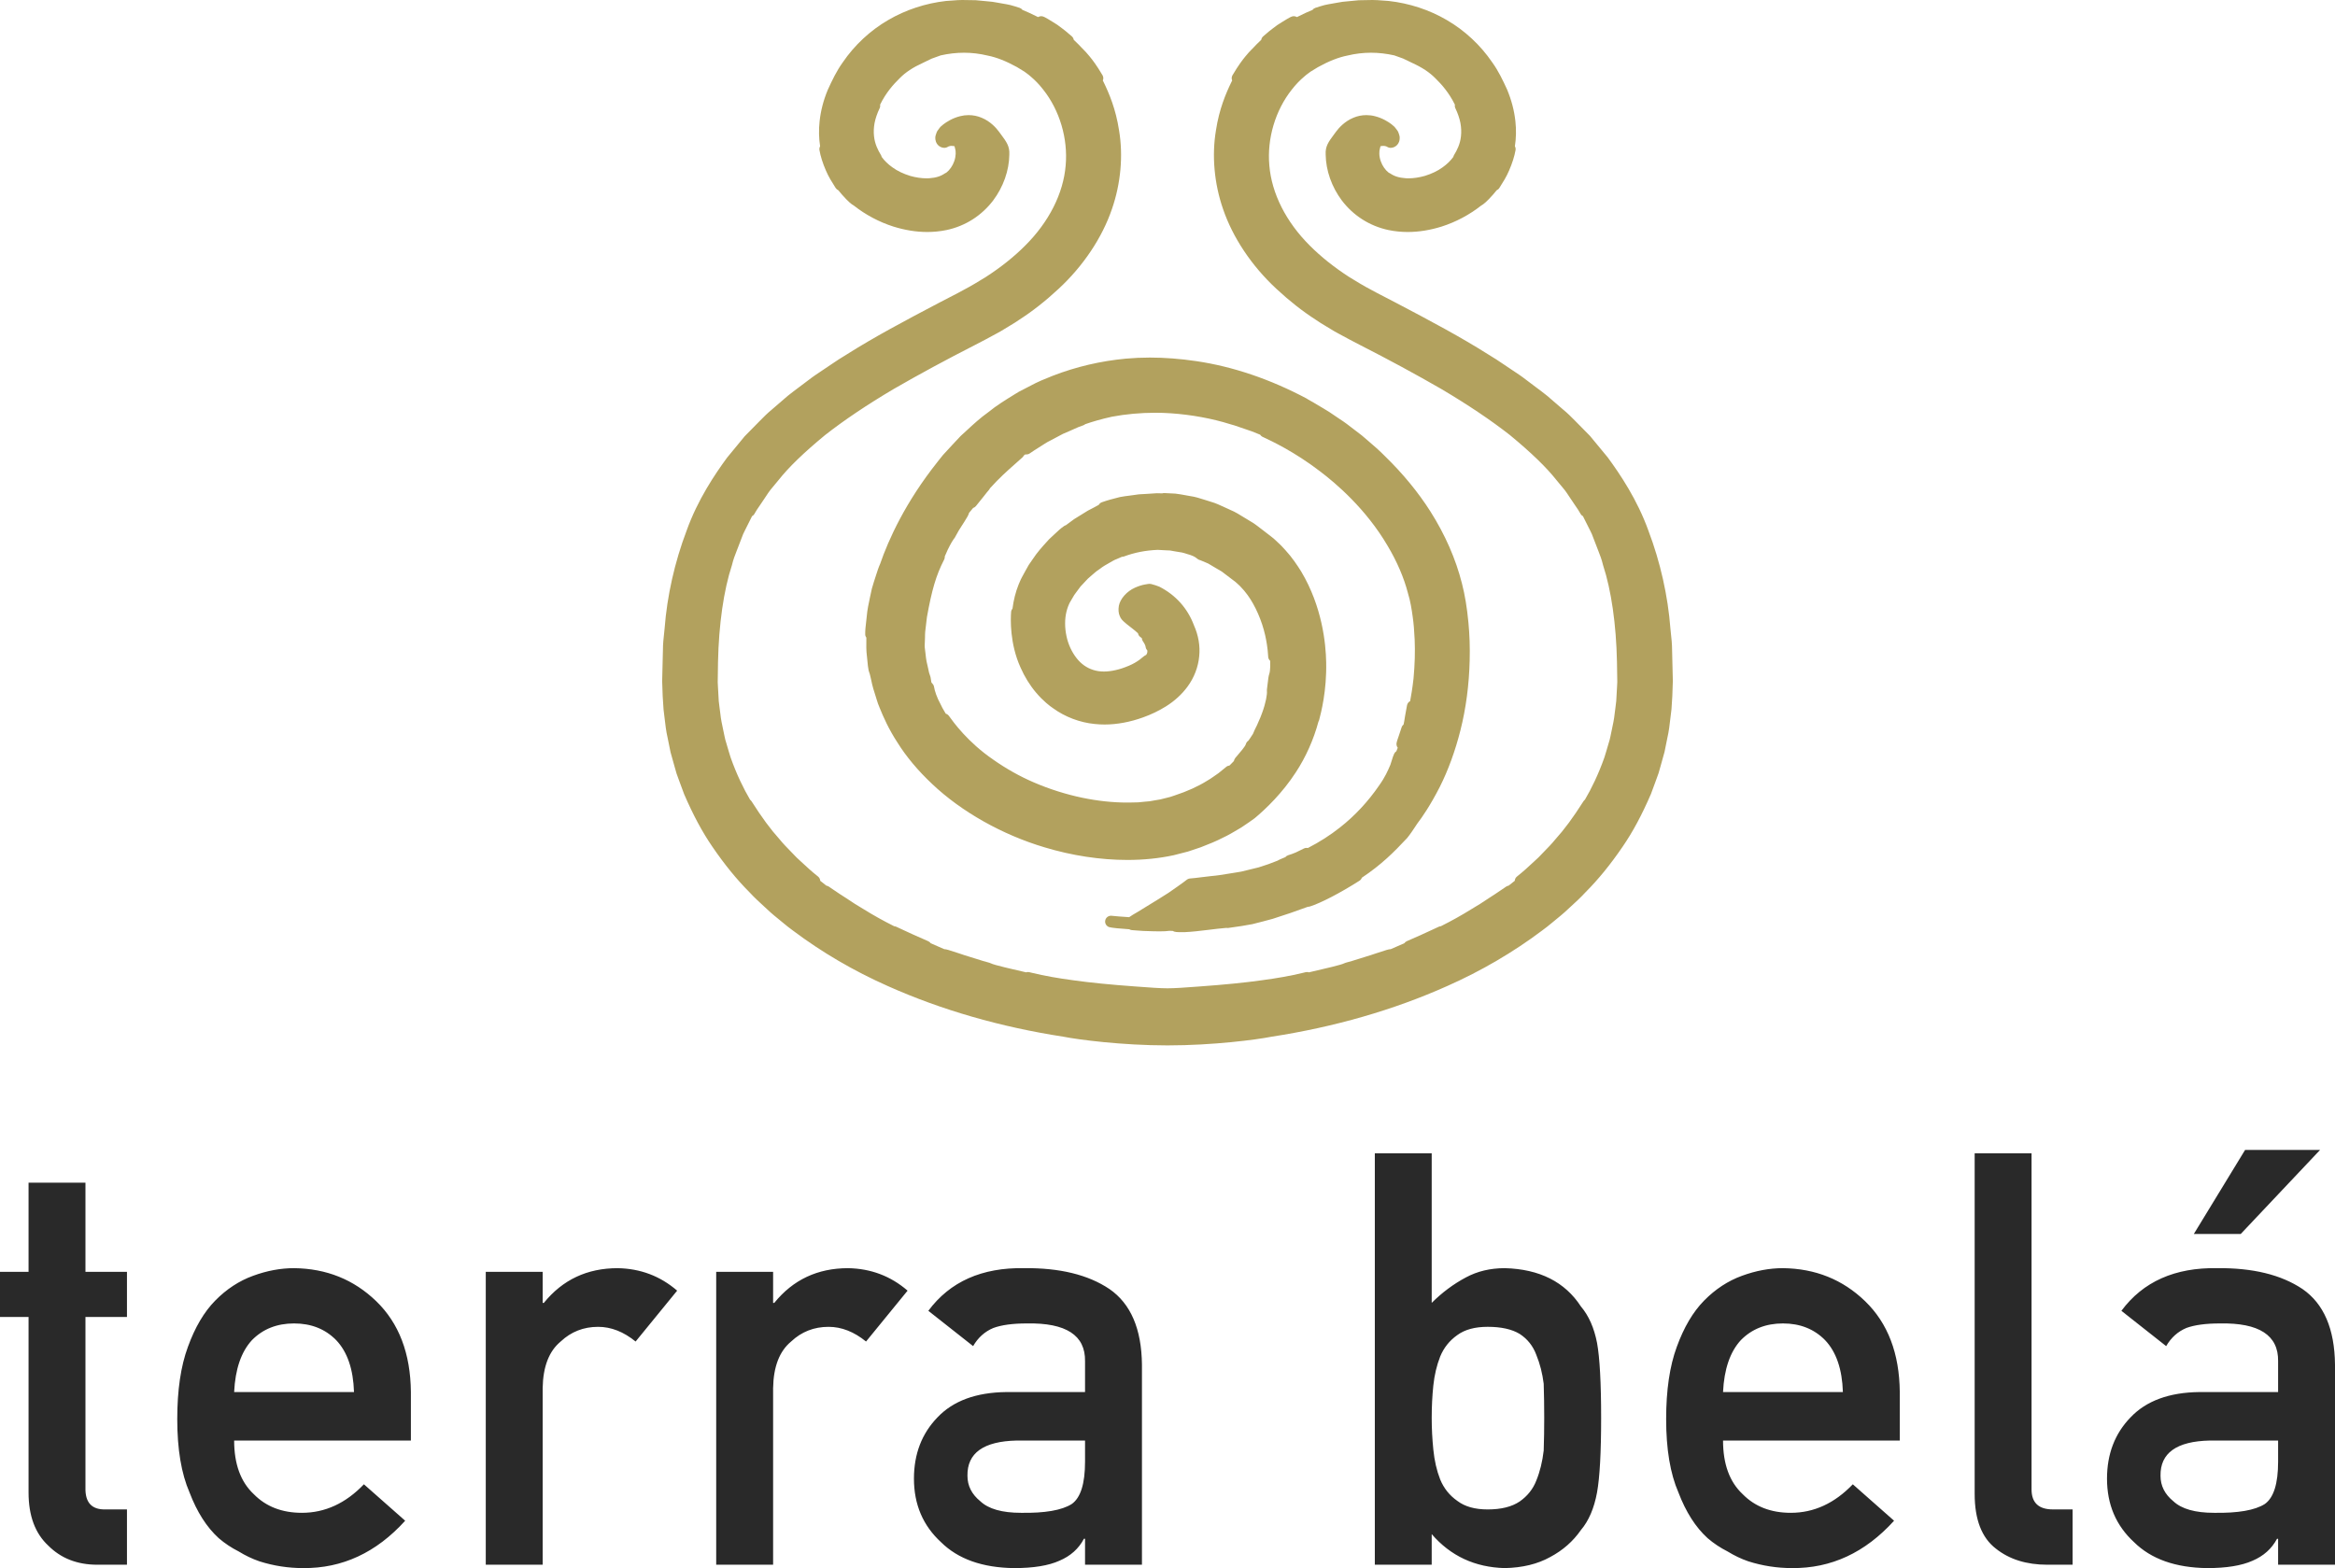
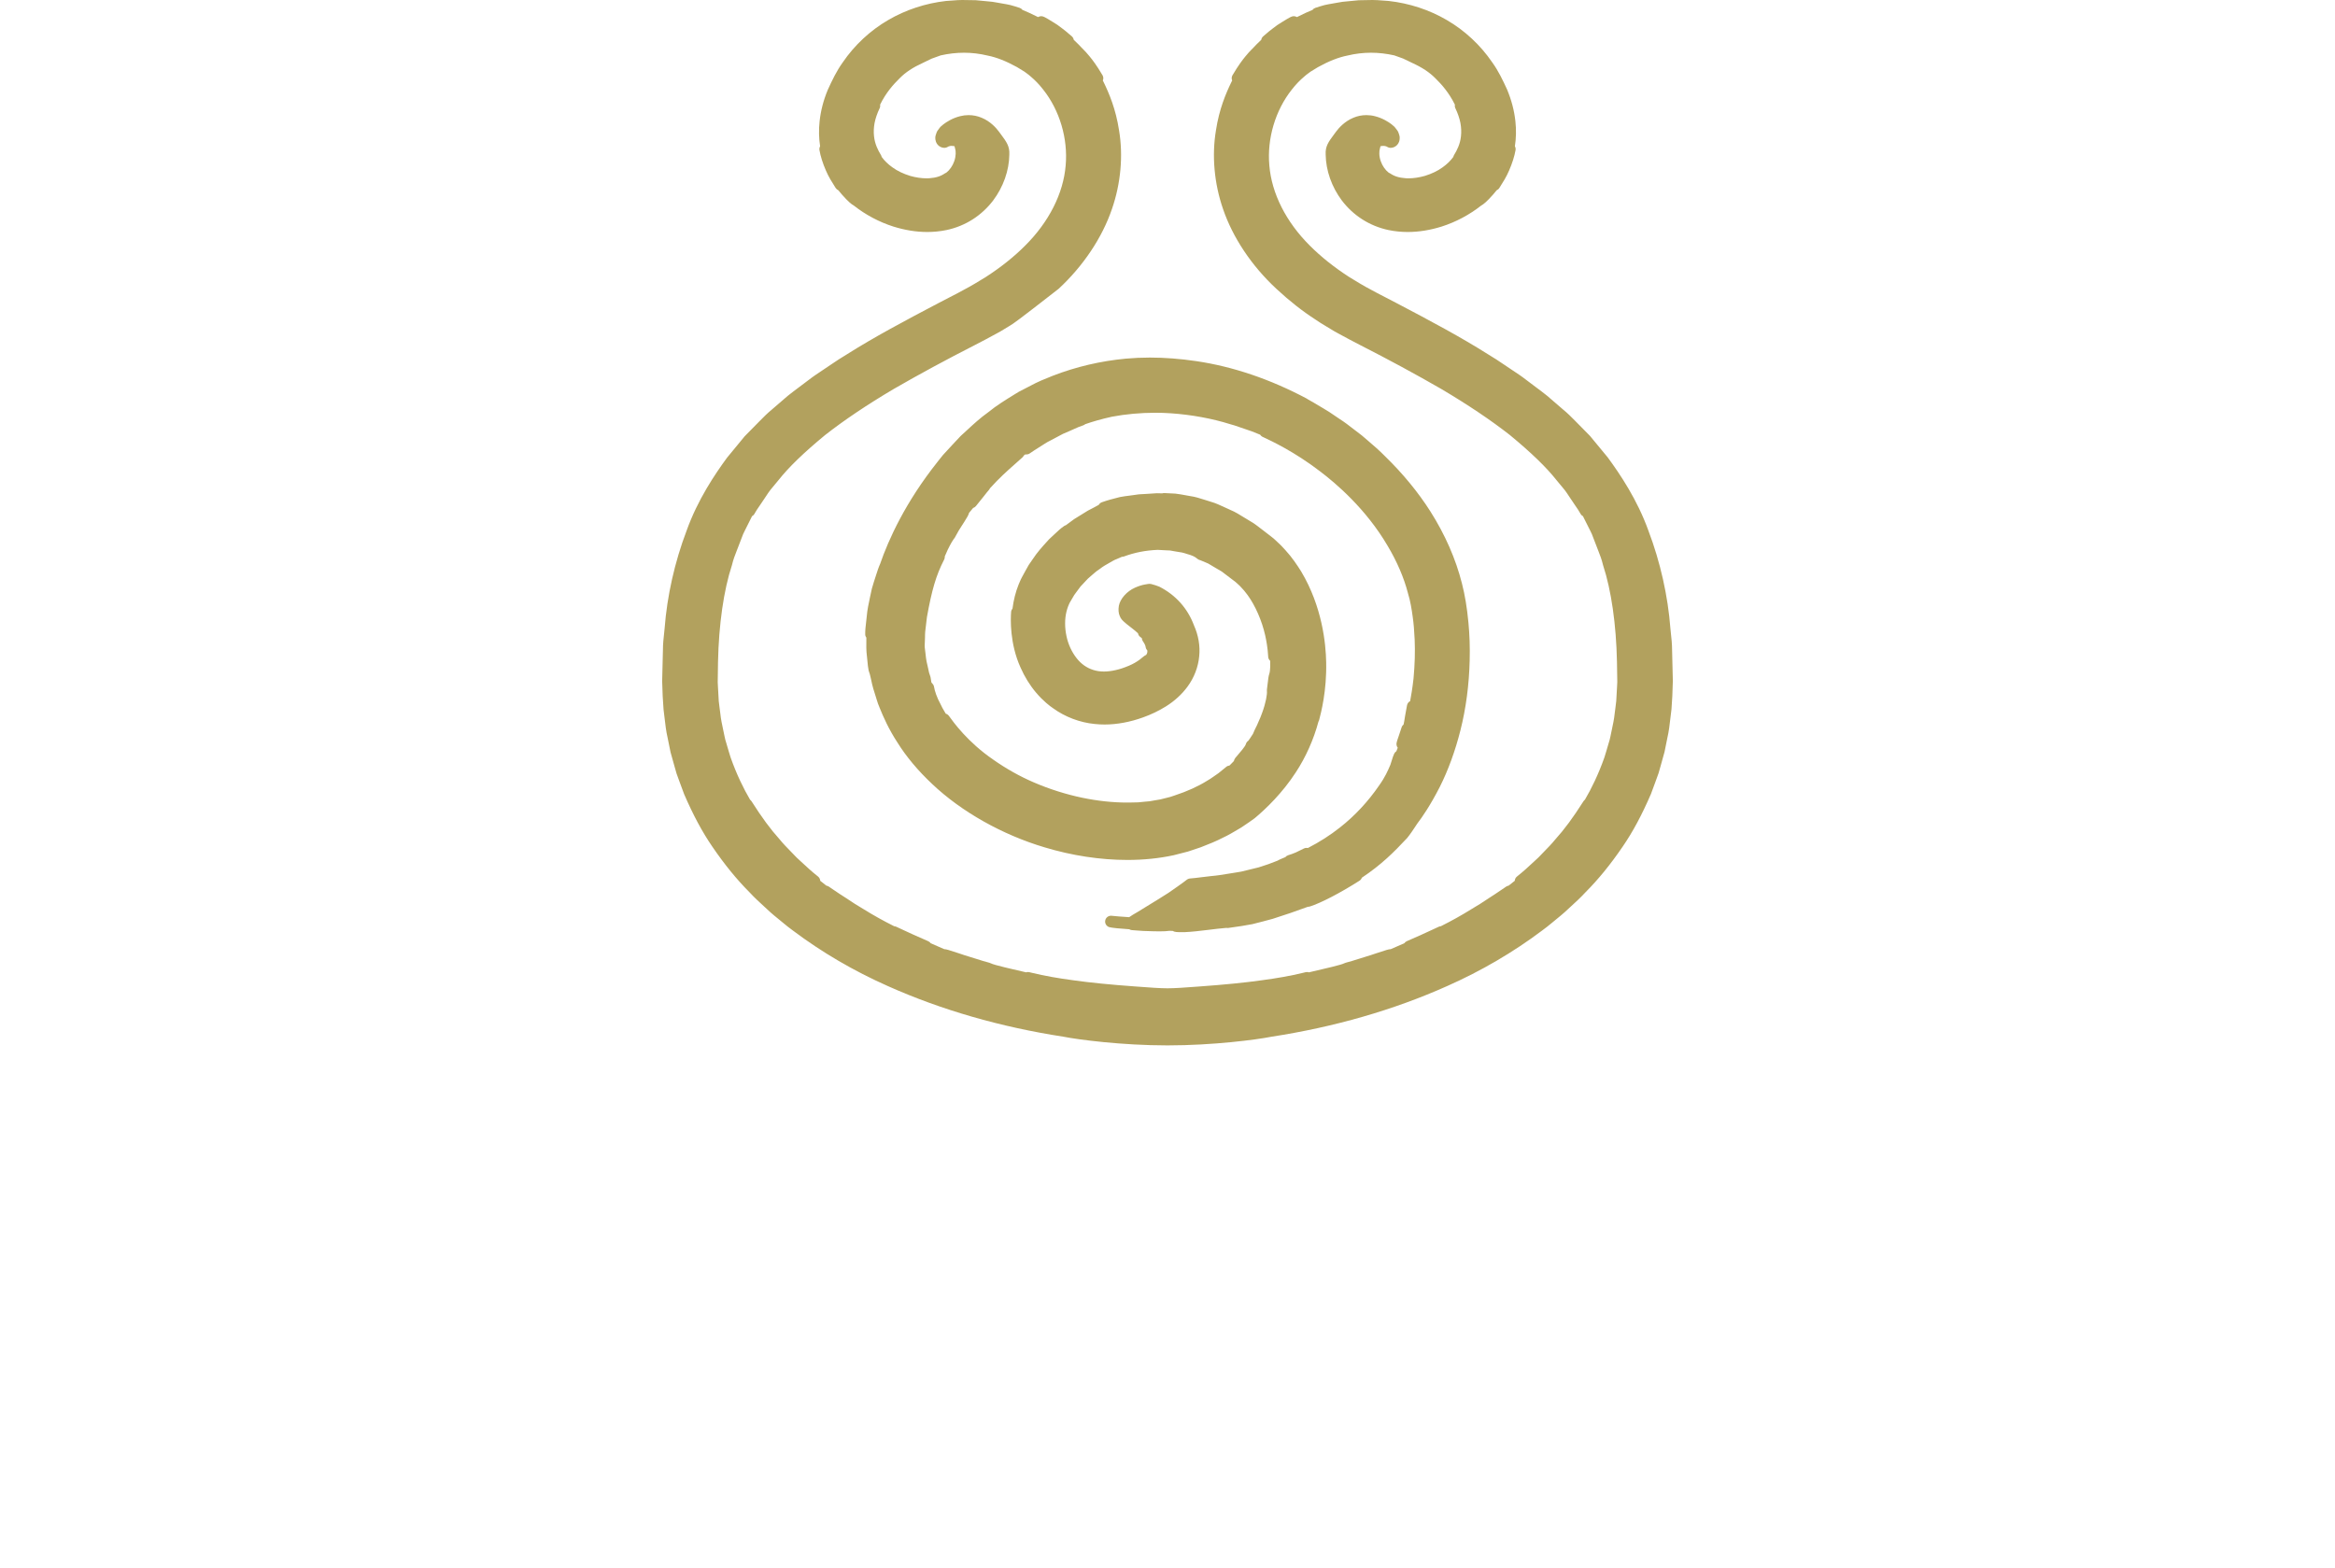
<svg xmlns="http://www.w3.org/2000/svg" width="134px" height="90px" viewBox="0 0 134 90" version="1.1">
  <title>4781F667-64A9-401E-8D76-4349F40AD10E</title>
  <g id="TerraBela_webdesign_v4_2023" stroke="none" stroke-width="1" fill="none" fill-rule="evenodd">
    <g id="TB_mainpage" transform="translate(-893, -20)">
-       <rect fill="#FFFFFF" x="0" y="0" width="1920" height="8788" />
      <g id="header">
-         <rect id="bg" fill="#FFFFFF" x="0" y="0" width="1920" height="130" />
        <g id="logo" transform="translate(893, 20)">
-           <path d="M1.639,67.879 L4.904,67.879 L4.904,72.996 L7.286,72.996 L7.286,75.586 L4.904,75.586 L4.904,85.386 C4.882,86.239 5.269,86.655 6.063,86.632 L7.286,86.632 L7.286,89.806 L5.581,89.806 C4.433,89.806 3.495,89.439 2.766,88.705 C2.014,88.005 1.639,86.991 1.639,85.664 L1.639,75.586 L0,75.586 L0,72.996 L1.639,72.996 L1.639,67.879 Z M20.315,79.896 C20.274,78.583 19.933,77.59 19.294,76.918 C18.666,76.278 17.86,75.958 16.877,75.958 C15.891,75.958 15.086,76.278 14.457,76.918 C13.84,77.59 13.5,78.583 13.437,79.896 L20.315,79.896 Z M13.437,82.678 C13.437,84.029 13.813,85.055 14.565,85.758 C15.266,86.471 16.186,86.827 17.325,86.827 C18.652,86.827 19.838,86.282 20.884,85.19 L23.252,87.281 C21.592,89.115 19.638,90.021 17.393,89.999 C16.537,89.999 15.701,89.87 14.887,89.611 C14.479,89.471 14.083,89.282 13.697,89.044 C13.289,88.839 12.908,88.586 12.553,88.283 C11.864,87.657 11.305,86.783 10.877,85.659 C10.407,84.58 10.172,83.177 10.172,81.449 C10.172,79.787 10.376,78.405 10.783,77.304 C11.19,76.181 11.712,75.295 12.35,74.648 C12.996,73.99 13.723,73.514 14.527,73.222 C15.32,72.931 16.103,72.785 16.877,72.785 C18.734,72.807 20.305,73.439 21.59,74.681 C22.896,75.944 23.559,77.682 23.58,79.896 L23.58,82.678 L13.437,82.678 Z M27.877,72.996 L31.142,72.996 L31.142,74.778 L31.21,74.778 C32.286,73.45 33.697,72.786 35.443,72.786 C36.749,72.808 37.888,73.237 38.86,74.076 L36.476,76.996 C35.785,76.434 35.069,76.153 34.326,76.153 C33.49,76.153 32.774,76.434 32.177,76.995 C31.507,77.547 31.163,78.438 31.142,79.671 L31.142,89.806 L27.877,89.806 L27.877,72.996 Z M41.101,72.996 L44.367,72.996 L44.367,74.778 L44.434,74.778 C45.51,73.45 46.921,72.786 48.667,72.786 C49.974,72.808 51.112,73.237 52.084,74.076 L49.7,76.996 C49.009,76.434 48.293,76.153 47.55,76.153 C46.714,76.153 45.998,76.434 45.402,76.995 C44.732,77.547 44.387,78.438 44.367,79.671 L44.367,89.806 L41.101,89.806 L41.101,72.996 Z M62.268,82.679 L58.345,82.679 C56.44,82.721 55.498,83.397 55.52,84.704 C55.52,85.277 55.766,85.762 56.258,86.163 C56.728,86.606 57.508,86.827 58.596,86.827 C59.966,86.849 60.934,86.681 61.5,86.325 C62.012,85.969 62.268,85.158 62.268,83.894 L62.268,82.679 Z M62.268,88.316 L62.205,88.316 C61.903,88.888 61.433,89.309 60.796,89.578 C60.17,89.859 59.303,90 58.197,90 C56.38,89.978 54.981,89.482 54,88.51 C52.966,87.56 52.449,86.345 52.449,84.867 C52.449,83.453 52.898,82.281 53.796,81.353 C54.693,80.404 56.009,79.918 57.743,79.896 L62.268,79.896 L62.268,78.122 C62.29,76.637 61.178,75.915 58.931,75.958 C58.116,75.958 57.474,76.045 57.005,76.219 C56.513,76.424 56.127,76.772 55.845,77.259 L53.275,75.233 C54.517,73.558 56.349,72.743 58.77,72.785 C60.816,72.764 62.449,73.163 63.67,73.984 C64.891,74.826 65.512,76.273 65.534,78.324 L65.534,89.805 L62.268,89.805 L62.268,88.316 Z M83.636,76.623 C83.186,76.938 82.857,77.35 82.648,77.859 C82.449,78.368 82.319,78.92 82.256,79.515 C82.193,80.112 82.162,80.735 82.162,81.385 C82.162,81.98 82.193,82.587 82.256,83.204 C82.319,83.833 82.449,84.401 82.648,84.91 C82.857,85.42 83.186,85.832 83.636,86.145 C84.064,86.471 84.644,86.633 85.375,86.633 C86.148,86.633 86.76,86.481 87.209,86.178 C87.659,85.864 87.977,85.463 88.165,84.976 C88.374,84.466 88.515,83.892 88.589,83.253 C88.609,82.646 88.619,82.024 88.619,81.385 C88.619,80.713 88.609,80.058 88.589,79.419 C88.515,78.822 88.374,78.27 88.165,77.761 C87.977,77.252 87.659,76.851 87.209,76.558 C86.76,76.288 86.148,76.152 85.375,76.152 C84.644,76.152 84.064,76.309 83.636,76.623 Z M78.898,66.194 L82.162,66.194 L82.162,74.777 C82.757,74.184 83.41,73.698 84.12,73.319 C84.778,72.963 85.524,72.785 86.359,72.785 C88.354,72.84 89.809,73.574 90.728,74.988 C91.176,75.517 91.484,76.213 91.651,77.077 C91.806,77.93 91.885,79.366 91.885,81.385 C91.885,83.371 91.806,84.796 91.65,85.66 C91.483,86.566 91.175,87.285 90.726,87.814 C90.277,88.462 89.687,88.98 88.957,89.368 C88.236,89.768 87.37,89.978 86.358,90 C84.646,89.957 83.248,89.307 82.162,88.05 L82.162,89.805 L78.898,89.805 L78.898,66.194 Z M105.759,79.896 C105.718,78.583 105.377,77.59 104.738,76.918 C104.11,76.278 103.304,75.958 102.32,75.958 C101.335,75.958 100.529,76.278 99.901,76.918 C99.284,77.59 98.944,78.583 98.881,79.896 L105.759,79.896 Z M98.881,82.678 C98.881,84.029 99.256,85.055 100.009,85.758 C100.71,86.471 101.63,86.827 102.769,86.827 C104.096,86.827 105.282,86.282 106.328,85.19 L108.696,87.281 C107.035,89.115 105.082,90.021 102.837,89.999 C101.981,89.999 101.145,89.87 100.331,89.611 C99.923,89.471 99.527,89.282 99.141,89.044 C98.733,88.839 98.351,88.586 97.997,88.283 C97.308,87.657 96.749,86.783 96.321,85.659 C95.851,84.58 95.616,83.177 95.616,81.449 C95.616,79.787 95.82,78.405 96.226,77.304 C96.634,76.181 97.156,75.295 97.793,74.648 C98.44,73.99 99.166,73.514 99.971,73.222 C100.764,72.931 101.547,72.785 102.32,72.785 C104.178,72.807 105.749,73.439 107.034,74.681 C108.34,75.944 109.003,77.682 109.024,79.896 L109.024,82.678 L98.881,82.678 Z M113.321,66.194 L116.586,66.194 L116.586,85.482 C116.586,86.249 116.994,86.632 117.811,86.632 L118.942,86.632 L118.942,89.806 L117.486,89.806 C116.296,89.806 115.315,89.499 114.543,88.886 C113.728,88.263 113.321,87.213 113.321,85.741 L113.321,66.194 Z M128.84,66 L133.143,66 L128.589,70.824 L125.898,70.824 L128.84,66 Z M130.735,82.679 L126.811,82.679 C124.906,82.721 123.965,83.397 123.987,84.704 C123.987,85.277 124.232,85.763 124.724,86.163 C125.195,86.606 125.975,86.827 127.063,86.827 C128.433,86.849 129.401,86.681 129.966,86.325 C130.479,85.968 130.735,85.158 130.735,83.894 L130.735,82.679 Z M130.735,88.317 L130.672,88.317 C130.37,88.888 129.9,89.309 129.263,89.579 C128.636,89.859 127.77,90 126.664,90 C124.847,89.977 123.447,89.481 122.466,88.51 C121.432,87.56 120.916,86.346 120.916,84.867 C120.916,83.453 121.365,82.282 122.263,81.353 C123.161,80.404 124.476,79.918 126.209,79.896 L130.735,79.896 L130.735,78.122 C130.757,76.636 129.644,75.915 127.398,75.958 C126.584,75.958 125.941,76.045 125.471,76.218 C124.98,76.425 124.594,76.772 124.311,77.26 L121.742,75.233 C122.984,73.558 124.816,72.743 127.237,72.785 C129.282,72.764 130.916,73.164 132.137,73.984 C133.357,74.826 133.979,76.273 134,78.324 L134,89.806 L130.735,89.806 L130.735,88.317 Z" id="txt" fill="#292929" />
-           <path d="M78.763,0 C78.968,0 79.151,0.014 79.344,0.03 C79.454,0.038 79.568,0.047 79.685,0.054 C80.881,0.187 82.029,0.565 83.026,1.149 C84.059,1.748 84.964,2.592 85.642,3.588 C85.993,4.077 86.244,4.604 86.491,5.144 C86.743,5.75 86.901,6.358 86.965,6.961 C87.018,7.442 87.008,7.93 86.936,8.396 C86.972,8.46 86.987,8.536 86.974,8.614 C86.916,8.954 86.781,9.381 86.604,9.785 C86.45,10.148 86.248,10.466 86.086,10.72 L86.041,10.791 C86.003,10.851 85.95,10.894 85.89,10.92 C85.828,10.997 85.759,11.081 85.686,11.164 C85.323,11.577 85.12,11.737 85.001,11.798 C84.326,12.329 83.547,12.744 82.733,13.003 C82.071,13.21 81.416,13.315 80.786,13.315 C80.414,13.315 80.046,13.278 79.692,13.205 C79.148,13.092 78.619,12.876 78.162,12.579 C77.718,12.293 77.329,11.932 77.004,11.505 C76.42,10.724 76.091,9.789 76.077,8.869 C76.051,8.394 76.236,8.145 76.573,7.692 L76.682,7.545 C76.836,7.338 77.168,6.963 77.665,6.759 C77.898,6.659 78.152,6.607 78.416,6.607 C78.582,6.607 78.748,6.628 78.907,6.67 C79.34,6.777 79.679,6.999 79.843,7.122 L80.002,7.257 C80.012,7.264 80.02,7.273 80.028,7.281 C80.068,7.323 80.1,7.367 80.131,7.41 L80.153,7.44 C80.236,7.532 80.272,7.655 80.294,7.728 L80.302,7.756 C80.312,7.783 80.32,7.815 80.322,7.844 C80.344,8.084 80.256,8.235 80.178,8.319 C80.082,8.423 79.942,8.486 79.805,8.486 C79.732,8.486 79.648,8.458 79.582,8.414 C79.563,8.407 79.546,8.4 79.532,8.394 C79.499,8.388 79.47,8.382 79.444,8.376 C79.413,8.374 79.391,8.373 79.376,8.373 C79.36,8.373 79.35,8.374 79.339,8.376 L79.287,8.382 C79.271,8.384 79.251,8.386 79.223,8.39 C79.22,8.402 79.185,8.548 79.185,8.548 C79.15,8.659 79.127,8.949 79.239,9.254 C79.331,9.521 79.502,9.763 79.695,9.911 C79.722,9.919 79.748,9.932 79.772,9.949 C80.023,10.121 80.287,10.203 80.685,10.231 C80.729,10.233 80.778,10.235 80.828,10.235 C81.126,10.235 81.443,10.187 81.773,10.094 C82.174,9.969 82.507,9.808 82.783,9.607 C83.033,9.43 83.24,9.229 83.403,9.006 C83.41,8.968 83.425,8.93 83.447,8.894 C83.606,8.635 83.794,8.28 83.841,7.825 C83.869,7.581 83.859,7.326 83.811,7.062 C83.759,6.793 83.658,6.499 83.522,6.216 C83.489,6.149 83.481,6.077 83.494,6.009 C83.143,5.297 82.718,4.833 82.382,4.502 C82.034,4.148 81.614,3.871 81.018,3.6 C80.942,3.565 80.867,3.527 80.793,3.49 C80.702,3.444 80.611,3.399 80.517,3.359 L80.016,3.179 C79.571,3.078 79.122,3.026 78.679,3.026 C78.226,3.026 77.773,3.08 77.333,3.187 C76.81,3.29 76.257,3.509 75.629,3.857 L75.208,4.114 C75.171,4.142 75.133,4.17 75.095,4.198 C75.007,4.263 74.923,4.324 74.849,4.394 C74.593,4.609 74.357,4.855 74.137,5.138 C73.187,6.332 72.705,7.96 72.844,9.495 C72.977,11.104 73.802,12.736 75.165,14.094 C75.802,14.734 76.562,15.34 77.425,15.898 C77.839,16.152 78.265,16.414 78.697,16.638 L79.035,16.82 L80.097,17.371 C82.074,18.408 83.841,19.349 85.448,20.368 C85.732,20.533 86.011,20.722 86.281,20.904 C86.4,20.985 86.519,21.065 86.637,21.143 L87.207,21.525 C87.334,21.611 87.455,21.703 87.575,21.795 C87.636,21.841 87.997,22.113 88.113,22.2 C88.345,22.372 88.571,22.542 88.787,22.716 L89.708,23.51 C89.961,23.715 90.184,23.942 90.4,24.16 L91.244,25.017 L92.264,26.252 C92.966,27.211 93.959,28.672 94.602,30.466 C95.282,32.26 95.717,34.198 95.86,36.065 L95.934,36.799 C95.95,36.97 95.954,37.139 95.957,37.309 C95.958,37.394 95.959,37.48 95.963,37.565 L96,39.085 C95.985,39.724 95.961,40.234 95.922,40.705 C95.898,40.885 95.88,41.046 95.861,41.209 C95.819,41.584 95.775,41.971 95.684,42.359 L95.524,43.153 L95.296,43.972 L95.182,44.372 L95.033,44.785 L94.744,45.569 C94.215,46.791 93.702,47.745 93.124,48.588 C92.424,49.615 91.723,50.474 90.983,51.216 C90.704,51.521 90.39,51.807 90.087,52.084 C89.986,52.176 89.885,52.269 89.785,52.362 C89.642,52.49 89.499,52.606 89.357,52.722 C89.286,52.78 89.086,52.946 89.086,52.946 C88.895,53.103 88.697,53.266 88.488,53.415 C86.839,54.654 85.009,55.725 83.057,56.591 C79.985,57.965 76.583,58.946 72.947,59.505 C72.155,59.665 69.634,60 67,60 C64.367,60 61.845,59.665 61.037,59.502 C57.417,58.946 54.015,57.965 50.942,56.591 C48.991,55.725 47.161,54.654 45.505,53.409 C45.303,53.266 45.105,53.103 44.914,52.945 C44.914,52.945 44.713,52.779 44.642,52.721 C44.5,52.605 44.358,52.49 44.22,52.367 C44.114,52.268 44.011,52.174 43.91,52.081 C43.608,51.805 43.295,51.52 43.007,51.206 C42.276,50.474 41.576,49.614 40.875,48.588 C40.298,47.745 39.785,46.791 39.263,45.586 L38.967,44.787 L38.825,44.394 L38.705,43.974 L38.482,43.177 L38.314,42.349 C38.225,41.97 38.181,41.581 38.138,41.205 C38.12,41.044 38.102,40.883 38.08,40.723 C38.04,40.241 38.015,39.731 38,39.101 L38.037,37.571 C38.04,37.478 38.042,37.392 38.044,37.307 C38.046,37.143 38.049,36.973 38.066,36.8 L38.141,36.058 C38.283,34.199 38.718,32.26 39.401,30.46 C40.041,28.672 41.033,27.211 41.725,26.267 L42.736,25.039 L43.599,24.162 C43.815,23.942 44.039,23.715 44.299,23.503 L45.203,22.723 C45.429,22.542 45.655,22.372 45.886,22.2 C45.936,22.162 46.031,22.091 46.128,22.018 L46.311,21.88 C46.365,21.84 46.407,21.808 46.424,21.795 C46.544,21.704 46.666,21.611 46.793,21.526 L47.36,21.145 C47.482,21.065 47.602,20.984 47.722,20.902 C47.992,20.72 48.27,20.532 48.562,20.361 C50.159,19.35 51.925,18.409 53.901,17.372 L54.97,16.818 L55.297,16.641 C55.733,16.414 56.157,16.154 56.568,15.902 C57.439,15.339 58.199,14.733 58.833,14.095 C60.198,12.736 61.023,11.104 61.156,9.498 C61.295,7.96 60.813,6.332 59.865,5.14 C59.643,4.856 59.409,4.609 59.164,4.405 C59.077,4.324 58.994,4.263 58.906,4.198 C58.867,4.17 58.829,4.142 58.791,4.113 L58.359,3.849 C57.743,3.509 57.19,3.29 56.681,3.19 C56.227,3.08 55.774,3.026 55.321,3.026 C54.878,3.026 54.429,3.078 53.984,3.179 L53.466,3.366 C53.389,3.399 53.298,3.444 53.208,3.49 C53.133,3.527 53.059,3.565 52.983,3.599 C52.385,3.871 51.966,4.148 51.623,4.498 C51.28,4.835 50.851,5.304 50.506,6.009 C50.519,6.077 50.511,6.149 50.479,6.216 C50.342,6.5 50.241,6.794 50.188,7.067 C50.141,7.325 50.131,7.581 50.158,7.821 C50.206,8.279 50.394,8.635 50.553,8.894 C50.575,8.93 50.59,8.968 50.597,9.006 C50.759,9.229 50.966,9.429 51.213,9.604 C51.493,9.809 51.826,9.969 52.236,10.097 C52.556,10.187 52.874,10.235 53.172,10.235 C53.222,10.235 53.271,10.233 53.321,10.231 C53.712,10.203 53.977,10.121 54.228,9.949 C54.253,9.932 54.28,9.918 54.307,9.909 C54.5,9.762 54.668,9.52 54.759,9.259 C54.873,8.949 54.85,8.658 54.822,8.573 C54.822,8.573 54.78,8.406 54.777,8.39 C54.75,8.386 54.729,8.384 54.713,8.382 L54.661,8.376 C54.641,8.372 54.62,8.372 54.564,8.372 C54.532,8.381 54.502,8.388 54.468,8.394 C54.454,8.4 54.437,8.407 54.417,8.414 C54.352,8.458 54.268,8.486 54.194,8.486 C54.058,8.486 53.918,8.423 53.822,8.319 C53.744,8.235 53.656,8.084 53.678,7.844 C53.68,7.814 53.687,7.784 53.698,7.756 C53.728,7.654 53.764,7.531 53.865,7.419 C53.898,7.369 53.931,7.323 53.971,7.281 C53.98,7.272 53.989,7.264 53.998,7.256 L54.142,7.134 C54.32,6.999 54.66,6.777 55.097,6.669 C55.252,6.628 55.418,6.607 55.584,6.607 C55.848,6.607 56.102,6.659 56.34,6.761 C56.832,6.963 57.164,7.338 57.317,7.544 L57.428,7.693 C57.764,8.145 57.949,8.394 57.923,8.882 C57.909,9.789 57.58,10.724 56.997,11.503 C56.671,11.932 56.281,12.293 55.837,12.58 C55.381,12.876 54.852,13.093 54.308,13.205 C53.954,13.278 53.585,13.315 53.214,13.315 C52.583,13.315 51.929,13.21 51.268,13.003 C50.454,12.744 49.674,12.329 49,11.799 C48.88,11.737 48.677,11.578 48.313,11.162 C48.241,11.08 48.171,10.997 48.11,10.92 C48.05,10.894 47.997,10.85 47.959,10.791 L47.917,10.725 C47.754,10.469 47.55,10.151 47.394,9.781 C47.219,9.382 47.084,8.955 47.026,8.614 C47.013,8.536 47.028,8.46 47.064,8.396 C46.992,7.931 46.982,7.442 47.035,6.96 C47.099,6.357 47.257,5.749 47.505,5.155 C47.756,4.604 48.007,4.077 48.362,3.582 C49.036,2.592 49.941,1.748 50.975,1.148 C51.971,0.565 53.119,0.187 54.295,0.055 C54.432,0.047 54.546,0.038 54.656,0.03 C54.85,0.014 55.034,0 55.216,0 L55.997,0.012 L56.652,0.074 C56.872,0.092 57.045,0.111 57.21,0.147 C57.317,0.167 57.426,0.186 57.527,0.203 C57.699,0.232 57.85,0.259 57.982,0.29 C58.174,0.343 58.362,0.397 58.525,0.455 C58.588,0.478 58.641,0.519 58.68,0.57 C58.94,0.672 59.188,0.793 59.429,0.911 L59.572,0.98 C59.624,0.948 59.685,0.93 59.749,0.93 C59.761,0.93 59.772,0.931 59.784,0.932 C59.879,0.942 59.939,0.961 60.453,1.282 L60.685,1.429 L60.96,1.634 C61.091,1.727 61.222,1.84 61.348,1.949 C61.348,1.949 61.488,2.069 61.512,2.089 C61.571,2.142 61.608,2.212 61.62,2.285 C61.853,2.502 61.975,2.634 62.06,2.725 C62.108,2.776 62.143,2.815 62.185,2.853 C62.281,2.943 62.359,3.036 62.501,3.204 L62.539,3.249 C62.692,3.434 62.931,3.743 63.271,4.319 C63.326,4.413 63.331,4.526 63.288,4.621 C63.301,4.645 63.313,4.67 63.326,4.695 C63.646,5.353 64.033,6.257 64.219,7.478 C64.464,8.93 64.319,10.538 63.81,12.002 C63.252,13.64 62.167,15.264 60.755,16.573 C60.008,17.269 59.24,17.873 58.472,18.365 C58.316,18.476 58.142,18.581 57.973,18.682 L57.858,18.752 C57.783,18.795 57.714,18.838 57.645,18.881 C57.505,18.967 57.364,19.052 57.219,19.128 L57.179,19.149 C56.771,19.371 56.358,19.595 55.974,19.789 C54.317,20.634 52.74,21.487 51.287,22.326 C49.769,23.223 48.443,24.114 47.347,24.973 C46.133,25.974 45.259,26.819 44.681,27.551 L44.202,28.13 C44.119,28.238 44.045,28.352 43.973,28.461 C43.928,28.528 43.885,28.595 43.841,28.658 C43.763,28.779 43.679,28.9 43.601,29.014 C43.488,29.177 43.39,29.319 43.323,29.443 C43.314,29.462 43.305,29.478 43.297,29.492 C43.264,29.552 43.214,29.598 43.157,29.627 C43.14,29.662 43.122,29.698 43.103,29.736 C43,29.946 42.88,30.191 42.739,30.463 C42.67,30.584 42.619,30.72 42.567,30.861 L42.378,31.354 C42.349,31.431 42.317,31.512 42.285,31.594 C42.183,31.853 42.078,32.12 42.012,32.407 C42.01,32.418 42.007,32.428 42.004,32.438 C41.532,33.867 41.249,35.841 41.205,37.996 L41.188,39.152 C41.189,39.217 41.194,39.292 41.199,39.367 L41.247,40.236 C41.259,40.375 41.28,40.521 41.3,40.666 C41.312,40.755 41.325,40.843 41.335,40.932 C41.368,41.268 41.438,41.594 41.506,41.909 C41.533,42.032 41.559,42.152 41.582,42.273 C41.605,42.402 41.642,42.524 41.682,42.652 C41.707,42.731 41.731,42.81 41.751,42.888 C41.772,42.954 41.794,43.032 41.816,43.109 C41.851,43.231 41.885,43.351 41.926,43.467 C42.269,44.444 42.682,45.283 43.046,45.9 C43.078,45.924 43.106,45.953 43.129,45.989 C43.739,46.946 44.208,47.581 44.746,48.18 C44.946,48.426 45.166,48.65 45.398,48.888 C45.506,48.998 45.616,49.111 45.727,49.228 C45.8,49.294 45.892,49.379 45.985,49.466 C46.281,49.741 46.586,50.026 46.944,50.307 C47.023,50.37 47.066,50.46 47.071,50.552 C47.183,50.643 47.3,50.736 47.423,50.831 C47.471,50.838 47.518,50.856 47.561,50.884 C47.667,50.955 47.772,51.027 47.875,51.097 C48.098,51.248 48.316,51.397 48.545,51.538 L49.055,51.874 L49.582,52.195 C50.123,52.531 50.686,52.846 51.312,53.159 C51.353,53.162 51.394,53.172 51.434,53.19 L51.671,53.3 C52.121,53.51 52.683,53.77 53.264,54.018 C53.326,54.044 53.375,54.086 53.411,54.137 L54.193,54.478 L54.225,54.479 C54.294,54.483 54.43,54.513 55.046,54.721 C55.23,54.788 55.431,54.849 55.632,54.911 C55.755,54.949 55.878,54.986 55.997,55.024 C56.281,55.117 56.571,55.203 56.772,55.255 C56.799,55.262 56.824,55.272 56.848,55.284 C56.947,55.338 57.28,55.427 57.642,55.515 L57.954,55.59 C58.109,55.626 58.258,55.66 58.386,55.69 C58.604,55.74 58.765,55.777 58.886,55.807 C58.92,55.795 58.956,55.789 58.993,55.789 C59.017,55.789 59.042,55.792 59.067,55.797 C59.108,55.806 59.159,55.819 59.214,55.833 C59.948,56.009 60.686,56.142 61.606,56.264 C62.565,56.399 63.706,56.513 65.202,56.621 C65.994,56.681 66.586,56.723 67,56.723 C67.414,56.723 68.006,56.681 68.797,56.621 C70.294,56.513 71.435,56.399 72.391,56.264 C73.314,56.142 74.052,56.009 74.786,55.833 C74.841,55.819 74.892,55.806 74.933,55.797 C74.958,55.792 74.983,55.789 75.007,55.789 C75.044,55.789 75.08,55.795 75.114,55.807 C75.235,55.777 75.396,55.74 75.614,55.69 C76.092,55.58 76.982,55.376 77.152,55.284 C77.176,55.272 77.202,55.262 77.228,55.255 C77.429,55.203 77.719,55.117 78.002,55.025 C78.122,54.986 78.245,54.949 78.368,54.911 C78.569,54.849 78.77,54.788 78.948,54.724 C79.569,54.513 79.706,54.483 79.775,54.479 L79.807,54.478 L80.589,54.137 C80.625,54.086 80.674,54.044 80.735,54.018 C81.313,53.772 81.872,53.512 82.321,53.304 L82.566,53.19 C82.606,53.172 82.647,53.162 82.689,53.159 C83.313,52.846 83.876,52.532 84.415,52.196 L84.955,51.868 L85.448,51.544 C85.684,51.397 85.902,51.248 86.125,51.097 C86.229,51.027 86.333,50.955 86.44,50.884 C86.482,50.856 86.529,50.838 86.577,50.831 C86.7,50.736 86.817,50.643 86.929,50.552 C86.933,50.46 86.977,50.37 87.056,50.307 C87.413,50.026 87.719,49.742 88.014,49.467 C88.108,49.38 88.199,49.294 88.29,49.211 C88.383,49.111 88.494,48.998 88.602,48.888 C88.834,48.65 89.054,48.426 89.242,48.193 C89.793,47.58 90.261,46.946 90.871,45.989 C90.893,45.953 90.922,45.923 90.954,45.899 C91.318,45.284 91.73,44.445 92.074,43.468 C92.115,43.351 92.149,43.23 92.184,43.107 C92.206,43.031 92.228,42.954 92.252,42.876 C92.269,42.809 92.294,42.73 92.318,42.65 C92.358,42.522 92.395,42.401 92.416,42.281 C92.442,42.152 92.468,42.03 92.494,41.907 C92.562,41.592 92.632,41.267 92.664,40.94 C92.675,40.843 92.688,40.755 92.7,40.666 C92.72,40.521 92.74,40.375 92.753,40.227 L92.801,39.364 C92.806,39.29 92.811,39.216 92.812,39.14 L92.794,37.995 C92.751,35.842 92.468,33.868 91.996,32.438 C91.993,32.428 91.99,32.418 91.988,32.407 C91.922,32.121 91.818,31.854 91.716,31.596 C91.683,31.513 91.435,30.866 91.435,30.866 C91.379,30.713 91.329,30.582 91.268,30.475 C91.121,30.192 91.001,29.947 90.897,29.737 C90.878,29.699 90.861,29.663 90.843,29.627 C90.786,29.598 90.736,29.552 90.703,29.492 C90.695,29.478 90.687,29.462 90.677,29.444 C90.61,29.319 90.513,29.178 90.4,29.015 C90.321,28.901 90.237,28.779 90.153,28.648 C90.115,28.594 90.071,28.528 90.026,28.459 C89.955,28.351 89.881,28.238 89.795,28.126 L89.324,27.557 C88.741,26.819 87.867,25.974 86.646,24.967 C85.557,24.114 84.23,23.223 82.71,22.324 C81.263,21.489 79.686,20.635 78.025,19.789 C77.646,19.597 77.237,19.375 76.833,19.156 L76.775,19.124 C76.635,19.052 76.495,18.967 76.355,18.881 C76.286,18.838 76.216,18.795 76.146,18.755 L76.028,18.683 C75.86,18.582 75.685,18.477 75.516,18.357 C74.76,17.872 73.991,17.269 73.244,16.572 C71.833,15.264 70.748,13.64 70.189,12.001 C69.681,10.538 69.536,8.929 69.782,7.473 C69.967,6.257 70.354,5.352 70.671,4.701 C70.685,4.674 70.698,4.647 70.712,4.621 C70.67,4.526 70.674,4.413 70.73,4.319 C71.069,3.745 71.308,3.435 71.458,3.252 L71.499,3.204 C71.641,3.036 71.719,2.943 71.809,2.858 C71.857,2.815 71.892,2.776 71.94,2.725 C72.025,2.633 72.147,2.502 72.38,2.285 C72.392,2.212 72.428,2.142 72.488,2.089 C72.511,2.069 72.652,1.949 72.652,1.949 C72.778,1.84 72.908,1.727 73.048,1.628 L73.293,1.444 L73.545,1.283 C74.062,0.961 74.121,0.942 74.216,0.932 C74.228,0.931 74.239,0.93 74.251,0.93 C74.315,0.93 74.376,0.948 74.428,0.98 L74.573,0.91 C74.814,0.792 75.06,0.671 75.32,0.57 C75.358,0.519 75.411,0.478 75.475,0.455 C75.638,0.397 75.826,0.343 76.006,0.293 C76.15,0.259 76.3,0.232 76.472,0.203 C76.573,0.186 76.682,0.167 76.8,0.145 C76.955,0.111 77.127,0.092 77.353,0.074 L77.976,0.014 C77.976,0.014 78.763,0 78.763,0 Z M65.991,20.522 C66.841,20.522 67.74,20.592 68.66,20.728 C70.768,21.041 72.9,21.765 74.996,22.879 C75.019,22.891 75.04,22.905 75.059,22.922 C75.26,23.031 75.481,23.162 75.747,23.322 C75.806,23.357 75.865,23.392 75.925,23.427 C76.046,23.498 76.171,23.572 76.297,23.655 L76.874,24.045 C77.157,24.224 77.436,24.44 77.732,24.67 C77.866,24.774 78.003,24.88 78.145,24.986 C78.265,25.09 78.369,25.178 78.474,25.267 C78.812,25.556 79.162,25.855 79.501,26.203 C80.517,27.194 81.389,28.256 82.087,29.353 C82.933,30.689 83.543,32.08 83.898,33.488 C84.071,34.161 84.188,34.874 84.269,35.729 C84.337,36.434 84.361,37.165 84.341,37.9 C84.307,39.307 84.129,40.659 83.81,41.918 C83.515,43.09 83.106,44.213 82.626,45.164 C82.081,46.229 81.614,46.906 81.32,47.288 L81.246,47.402 C81.093,47.635 80.934,47.876 80.748,48.103 C79.97,48.931 79.293,49.613 78.153,50.376 C78.129,50.444 78.084,50.505 78.018,50.547 C76.934,51.24 75.786,51.837 75.16,52.031 C75.127,52.041 75.093,52.046 75.059,52.046 L75.05,52.046 C74.372,52.297 73.753,52.509 73.036,52.736 C72.654,52.84 72.28,52.94 71.873,53.04 C71.483,53.116 71.061,53.183 70.488,53.259 C70.473,53.261 70.458,53.261 70.443,53.261 C70.421,53.261 70.399,53.259 70.378,53.255 C70.042,53.283 69.686,53.326 69.341,53.369 C68.86,53.427 68.406,53.482 68.004,53.499 L67.825,53.501 C67.565,53.501 67.41,53.501 67.296,53.429 C67.256,53.428 67.196,53.425 67.108,53.424 C66.977,53.445 66.8,53.454 66.556,53.454 C66.45,53.454 66.336,53.453 66.215,53.45 L65.613,53.431 C65.482,53.425 65.353,53.415 65.223,53.404 L64.954,53.383 C64.899,53.378 64.848,53.361 64.804,53.334 C64.33,53.303 63.785,53.255 63.65,53.21 C63.484,53.154 63.389,52.983 63.43,52.815 C63.467,52.662 63.604,52.558 63.758,52.558 C63.774,52.558 63.791,52.559 63.807,52.562 C63.941,52.581 64.419,52.615 64.8,52.641 C64.908,52.562 65.066,52.468 65.293,52.336 L66.452,51.624 L67.057,51.243 L67.569,50.886 C67.891,50.658 68.052,50.537 68.082,50.511 C68.138,50.463 68.216,50.425 68.29,50.42 C68.493,50.406 68.706,50.378 68.928,50.35 C69.119,50.325 69.317,50.3 69.521,50.28 C69.839,50.255 70.157,50.202 70.495,50.146 L70.877,50.085 L71.225,50.027 L71.548,49.949 L72.231,49.782 C72.61,49.667 72.978,49.537 73.313,49.398 C73.386,49.352 73.479,49.314 73.583,49.27 C73.631,49.25 73.698,49.223 73.763,49.195 C73.802,49.146 73.857,49.107 73.923,49.086 C74.059,49.043 74.218,48.992 74.365,48.925 L74.832,48.697 C74.88,48.674 74.931,48.663 74.981,48.663 C75.006,48.663 75.031,48.666 75.056,48.671 C75.721,48.33 76.336,47.937 76.895,47.494 C77.753,46.82 78.51,46.007 79.146,45.079 C79.488,44.601 79.649,44.224 79.767,43.949 L79.791,43.893 C79.818,43.808 79.848,43.714 79.874,43.633 C79.921,43.482 79.958,43.364 80.009,43.259 C80.037,43.2 80.08,43.152 80.133,43.119 C80.154,43.068 80.207,42.931 80.213,42.916 C80.185,42.881 80.164,42.84 80.152,42.795 C80.12,42.675 80.147,42.598 80.259,42.275 C80.31,42.128 80.374,41.943 80.434,41.749 C80.455,41.681 80.495,41.624 80.548,41.583 C80.572,41.488 80.58,41.434 80.586,41.392 C80.59,41.366 80.593,41.343 80.598,41.318 C80.61,41.218 80.635,41.085 80.746,40.479 C80.765,40.375 80.832,40.288 80.924,40.242 C80.97,39.992 81.056,39.522 81.12,38.929 C81.192,38.139 81.214,37.41 81.184,36.704 C81.162,36.197 81.126,35.779 81.07,35.387 C81.013,34.975 80.94,34.5 80.798,34.042 C80.57,33.159 80.17,32.228 79.635,31.332 C78.397,29.212 76.654,27.727 75.724,27.03 C74.285,25.928 72.962,25.308 72.511,25.098 C72.484,25.088 72.457,25.075 72.43,25.059 C72.383,25.031 72.345,24.993 72.317,24.949 C72.178,24.895 72.017,24.831 71.838,24.757 C71.746,24.724 71.638,24.687 71.523,24.649 C71.438,24.62 71.081,24.498 71.081,24.498 C70.924,24.443 70.762,24.386 70.595,24.345 C69.564,24.02 68.365,23.801 67.199,23.721 C66.904,23.7 66.599,23.69 66.293,23.69 C65.455,23.69 64.597,23.768 63.812,23.917 C63.205,24.05 62.675,24.206 62.277,24.346 C62.242,24.377 62.199,24.401 62.151,24.416 C61.979,24.468 61.819,24.541 61.651,24.617 C61.56,24.659 61.471,24.7 61.381,24.737 L61.007,24.898 C60.953,24.925 60.885,24.962 60.816,24.999 C60.766,25.027 60.29,25.278 60.29,25.278 C60.163,25.342 60.045,25.403 59.937,25.478 C59.829,25.55 59.721,25.617 59.61,25.686 C59.446,25.789 59.273,25.897 59.096,26.022 C59.036,26.064 58.968,26.084 58.9,26.084 C58.88,26.084 58.861,26.082 58.841,26.079 C58.812,26.1 58.782,26.123 58.753,26.145 C58.734,26.185 58.708,26.223 58.673,26.254 C58.529,26.385 58.388,26.51 58.246,26.635 C57.808,27.022 57.358,27.42 56.81,28.027 C56.796,28.061 56.776,28.093 56.75,28.122 C56.671,28.211 56.587,28.318 56.496,28.435 L56.415,28.537 L56.006,29.045 C55.963,29.098 55.907,29.135 55.846,29.154 C55.769,29.246 55.684,29.347 55.612,29.435 C55.583,29.561 55.488,29.712 55.342,29.945 C55.3,30.012 55.251,30.087 55.201,30.164 C55.141,30.255 55.08,30.348 55.026,30.44 L54.789,30.865 C54.773,30.892 54.754,30.918 54.731,30.94 C54.694,30.982 54.561,31.199 54.393,31.541 C54.323,31.705 54.267,31.833 54.219,31.934 C54.224,31.992 54.214,32.051 54.187,32.107 C54.187,32.107 54.168,32.144 54.168,32.145 C53.723,33.018 53.477,33.844 53.194,35.42 L53.095,36.256 C53.085,36.371 53.084,36.473 53.084,36.556 C53.083,36.616 53.082,36.668 53.079,36.715 L53.065,37.058 C53.061,37.102 53.073,37.197 53.091,37.34 L53.101,37.418 C53.107,37.461 53.114,37.521 53.121,37.588 C53.132,37.688 53.144,37.808 53.171,37.952 L53.261,38.349 L53.315,38.6 C53.323,38.632 53.339,38.678 53.356,38.725 C53.369,38.763 53.382,38.801 53.394,38.84 C53.399,38.855 53.402,38.871 53.405,38.887 L53.45,39.167 C53.467,39.191 53.485,39.214 53.507,39.236 C53.559,39.287 53.592,39.353 53.603,39.424 C53.635,39.638 53.766,40.041 53.979,40.422 C54.049,40.578 54.121,40.7 54.191,40.818 C54.219,40.866 54.273,40.958 54.274,40.96 C54.345,40.981 54.409,41.024 54.454,41.087 C54.722,41.459 55.535,42.592 56.99,43.592 C57.738,44.118 58.52,44.557 59.317,44.9 C60.206,45.285 61.171,45.591 62.109,45.786 C62.986,45.969 63.851,46.062 64.682,46.062 C64.778,46.062 64.873,46.061 64.967,46.058 L65.32,46.05 L65.71,46.011 L65.973,45.988 L66.267,45.936 L66.585,45.883 C66.626,45.874 66.684,45.859 66.74,45.844 L67.15,45.741 C67.198,45.728 67.253,45.708 67.308,45.689 L67.418,45.652 C68.124,45.422 68.768,45.129 69.28,44.807 C69.413,44.733 69.516,44.661 69.62,44.588 L69.932,44.371 C69.989,44.322 70.065,44.261 70.136,44.205 C70.212,44.145 70.282,44.09 70.342,44.038 L70.365,44.018 C70.421,43.97 70.489,43.943 70.557,43.937 C70.567,43.928 70.576,43.919 70.585,43.91 C70.652,43.844 70.719,43.777 70.783,43.708 L70.81,43.677 C70.821,43.622 70.846,43.567 70.885,43.51 L70.908,43.481 L70.982,43.395 C71.15,43.2 71.463,42.838 71.494,42.716 C71.516,42.63 71.57,42.558 71.642,42.511 C71.698,42.439 71.799,42.282 71.841,42.217 C71.862,42.185 71.882,42.155 71.902,42.126 C71.976,41.945 72.053,41.779 72.138,41.619 C72.156,41.574 72.189,41.499 72.223,41.421 C72.297,41.258 72.372,41.089 72.43,40.916 C72.64,40.348 72.728,39.847 72.705,39.659 C72.701,39.629 72.701,39.6 72.706,39.57 C72.736,39.367 72.752,39.217 72.764,39.105 C72.773,39.02 72.781,38.955 72.789,38.903 C72.806,38.791 72.824,38.731 72.839,38.682 C72.84,38.679 72.847,38.653 72.848,38.65 C72.859,38.613 72.869,38.581 72.88,38.474 C72.896,38.365 72.9,38.192 72.893,37.928 C72.831,37.874 72.791,37.8 72.781,37.719 C72.78,37.713 72.779,37.695 72.777,37.666 C72.751,37.181 72.668,36.738 72.603,36.452 C72.415,35.622 72.04,34.764 71.601,34.158 L71.4,33.901 C71.369,33.863 71.329,33.821 71.29,33.779 L71.193,33.674 C71.154,33.626 71.119,33.597 71.084,33.567 C71.049,33.535 71.014,33.504 70.981,33.471 C70.928,33.416 70.835,33.348 70.761,33.294 L70.111,32.801 L69.757,32.594 L69.339,32.346 C69.284,32.32 69.215,32.292 69.155,32.266 C69.116,32.251 68.916,32.166 68.879,32.151 C68.835,32.143 68.793,32.126 68.754,32.1 C68.727,32.082 68.7,32.062 68.672,32.04 C68.606,31.988 68.532,31.93 68.305,31.851 L67.852,31.715 L67.379,31.637 L67.149,31.595 L66.922,31.585 L66.434,31.559 C65.739,31.589 65.11,31.712 64.509,31.936 C64.47,31.951 64.43,31.957 64.39,31.957 L64.379,31.959 C64.332,31.981 64.285,32.002 64.237,32.022 C64.198,32.041 64.138,32.066 64.078,32.09 C64.001,32.121 63.929,32.15 63.872,32.186 L63.688,32.291 C63.485,32.405 63.294,32.512 63.127,32.645 C63.117,32.653 63.108,32.659 63.097,32.666 C62.933,32.77 62.783,32.902 62.624,33.043 C62.56,33.099 62.496,33.156 62.431,33.212 C62.382,33.256 62.329,33.316 62.276,33.376 C62.233,33.423 62.191,33.47 62.146,33.516 L62.01,33.66 L61.89,33.822 C61.858,33.867 61.82,33.917 61.782,33.966 C61.734,34.029 61.685,34.092 61.643,34.158 L61.432,34.518 L61.386,34.596 L61.358,34.657 C61.335,34.705 61.317,34.742 61.303,34.784 C61.256,34.9 61.227,35.008 61.201,35.111 C61.098,35.525 61.099,36.025 61.204,36.517 C61.301,36.979 61.507,37.426 61.786,37.778 C62.046,38.108 62.365,38.334 62.737,38.45 C62.925,38.511 63.131,38.542 63.352,38.542 C63.566,38.542 63.794,38.513 64.031,38.458 C64.253,38.41 64.502,38.328 64.797,38.204 C65.018,38.11 65.223,37.993 65.406,37.858 L65.486,37.792 C65.624,37.679 65.698,37.618 65.776,37.589 C65.783,37.579 65.791,37.566 65.799,37.55 C65.843,37.483 65.85,37.405 65.842,37.332 C65.818,37.307 65.798,37.28 65.783,37.251 C65.763,37.215 65.751,37.176 65.746,37.135 C65.738,37.065 65.687,36.937 65.592,36.811 C65.551,36.755 65.529,36.691 65.527,36.626 C65.501,36.605 65.474,36.584 65.447,36.565 C65.371,36.513 65.321,36.434 65.307,36.347 C65.193,36.241 65.096,36.163 65.012,36.097 L64.649,35.812 C64.641,35.806 64.633,35.799 64.626,35.792 C64.604,35.772 64.581,35.752 64.558,35.733 C64.451,35.642 64.319,35.529 64.257,35.348 C64.19,35.199 64.171,34.998 64.208,34.774 C64.284,34.365 64.665,33.938 65.136,33.728 C65.329,33.642 65.535,33.575 65.703,33.547 C65.848,33.517 65.948,33.51 65.948,33.51 C65.957,33.509 65.965,33.509 65.974,33.509 C66.005,33.509 66.038,33.513 66.067,33.521 L66.1,33.53 C66.242,33.57 66.388,33.611 66.532,33.672 C67.477,34.155 68.157,34.92 68.52,35.894 C68.774,36.461 68.881,37.079 68.82,37.662 C68.765,38.279 68.526,38.902 68.147,39.412 C67.822,39.853 67.405,40.234 66.909,40.544 C66.495,40.801 66.053,41.013 65.594,41.175 C64.86,41.442 64.098,41.583 63.392,41.583 C63.201,41.583 63.011,41.573 62.827,41.553 C61.975,41.472 61.121,41.149 60.427,40.644 C60.247,40.523 59.867,40.236 59.457,39.752 C59.104,39.336 58.795,38.837 58.564,38.308 C57.943,36.936 57.994,35.525 58.025,35.126 C58.03,35.054 58.059,34.987 58.104,34.935 C58.167,34.441 58.284,33.978 58.453,33.555 C58.476,33.503 58.493,33.463 58.51,33.422 C58.553,33.319 58.598,33.214 58.648,33.127 L58.835,32.784 L59.029,32.437 C59.034,32.428 59.04,32.419 59.046,32.41 L59.266,32.093 C59.516,31.708 59.814,31.38 60.077,31.091 L60.195,30.961 C60.202,30.953 60.21,30.944 60.219,30.937 C60.315,30.85 60.405,30.765 60.49,30.684 C60.701,30.485 60.883,30.313 61.071,30.189 C61.101,30.169 61.134,30.155 61.167,30.145 L61.641,29.796 L62.41,29.32 C62.417,29.316 62.448,29.299 62.455,29.295 C62.669,29.185 62.923,29.053 63.055,28.976 C63.093,28.908 63.156,28.854 63.234,28.826 C63.583,28.703 63.864,28.632 64.089,28.575 L64.276,28.527 C64.483,28.488 64.639,28.469 64.789,28.45 C64.862,28.441 64.934,28.432 65.007,28.421 L65.358,28.372 L65.82,28.346 L66.386,28.309 C66.494,28.309 66.598,28.312 66.704,28.316 C66.737,28.304 66.773,28.299 66.81,28.299 C66.816,28.299 67.449,28.331 67.449,28.331 C67.653,28.354 67.848,28.39 68.055,28.428 L68.31,28.474 C68.572,28.508 68.836,28.592 69.116,28.681 L69.323,28.746 C69.389,28.768 69.444,28.785 69.5,28.802 C69.621,28.839 69.759,28.881 69.894,28.943 L70.426,29.183 C70.493,29.216 70.553,29.242 70.612,29.269 C70.745,29.327 70.882,29.388 71.018,29.471 L71.557,29.797 C71.624,29.84 71.684,29.875 71.745,29.911 C71.877,29.989 72.014,30.07 72.145,30.177 L72.661,30.572 L72.928,30.779 C73.038,30.86 73.135,30.942 73.227,31.032 C73.453,31.237 73.624,31.409 73.772,31.582 C74.149,31.991 74.452,32.449 74.673,32.802 C75.877,34.821 76.087,36.932 76.106,38.01 C76.143,39.643 75.812,40.907 75.703,41.322 C75.695,41.356 75.681,41.387 75.663,41.415 C75.393,42.429 74.94,43.449 74.37,44.318 C73.593,45.516 72.656,46.415 72.007,46.958 C71.804,47.11 71.579,47.261 71.319,47.436 L71.245,47.486 C71.149,47.542 71.072,47.588 70.992,47.636 C70.757,47.776 70.49,47.935 70.189,48.074 C69.806,48.276 69.363,48.452 68.907,48.629 L68.176,48.874 L67.353,49.085 C66.517,49.266 65.627,49.356 64.694,49.356 C63.151,49.356 61.51,49.106 59.947,48.633 C57.523,47.913 55.17,46.587 53.494,44.996 C52.686,44.238 51.997,43.415 51.503,42.617 C51.005,41.858 50.694,41.152 50.48,40.622 C50.404,40.458 50.354,40.292 50.309,40.146 C50.294,40.095 50.117,39.529 50.117,39.529 C50.062,39.342 50.031,39.194 50.006,39.074 C49.994,39.017 49.984,38.968 49.973,38.926 C49.919,38.685 49.906,38.656 49.901,38.643 C49.895,38.628 49.889,38.612 49.884,38.596 C49.864,38.547 49.835,38.458 49.808,38.227 L49.747,37.629 C49.71,37.365 49.712,37.024 49.718,36.599 C49.678,36.546 49.654,36.48 49.653,36.409 C49.648,36.175 49.677,35.938 49.704,35.709 C49.717,35.602 49.73,35.493 49.74,35.383 C49.769,35.013 49.85,34.636 49.922,34.303 L50.033,33.788 C50.071,33.647 50.109,33.527 50.147,33.407 C50.147,33.407 50.25,33.091 50.277,33.005 C50.35,32.777 50.418,32.562 50.51,32.36 C50.991,30.971 51.953,28.831 53.808,26.501 L53.903,26.38 C53.971,26.293 54.039,26.206 54.111,26.12 L54.661,25.523 C54.814,25.357 54.968,25.189 55.128,25.025 C55.26,24.906 55.374,24.8 55.49,24.693 C55.87,24.342 56.263,23.979 56.711,23.661 C57.186,23.271 57.738,22.933 58.272,22.605 L58.462,22.489 L59.424,21.991 C59.648,21.878 59.877,21.786 60.097,21.698 C60.206,21.655 60.315,21.611 60.422,21.565 C61.76,21.048 63.164,20.72 64.606,20.584 C65.057,20.543 65.522,20.522 65.991,20.522 Z" id="picto" fill="#B2A15E" />
+           <path d="M78.763,0 C78.968,0 79.151,0.014 79.344,0.03 C79.454,0.038 79.568,0.047 79.685,0.054 C80.881,0.187 82.029,0.565 83.026,1.149 C84.059,1.748 84.964,2.592 85.642,3.588 C85.993,4.077 86.244,4.604 86.491,5.144 C86.743,5.75 86.901,6.358 86.965,6.961 C87.018,7.442 87.008,7.93 86.936,8.396 C86.972,8.46 86.987,8.536 86.974,8.614 C86.916,8.954 86.781,9.381 86.604,9.785 C86.45,10.148 86.248,10.466 86.086,10.72 L86.041,10.791 C86.003,10.851 85.95,10.894 85.89,10.92 C85.828,10.997 85.759,11.081 85.686,11.164 C85.323,11.577 85.12,11.737 85.001,11.798 C84.326,12.329 83.547,12.744 82.733,13.003 C82.071,13.21 81.416,13.315 80.786,13.315 C80.414,13.315 80.046,13.278 79.692,13.205 C79.148,13.092 78.619,12.876 78.162,12.579 C77.718,12.293 77.329,11.932 77.004,11.505 C76.42,10.724 76.091,9.789 76.077,8.869 C76.051,8.394 76.236,8.145 76.573,7.692 L76.682,7.545 C76.836,7.338 77.168,6.963 77.665,6.759 C77.898,6.659 78.152,6.607 78.416,6.607 C78.582,6.607 78.748,6.628 78.907,6.67 C79.34,6.777 79.679,6.999 79.843,7.122 L80.002,7.257 C80.012,7.264 80.02,7.273 80.028,7.281 C80.068,7.323 80.1,7.367 80.131,7.41 L80.153,7.44 C80.236,7.532 80.272,7.655 80.294,7.728 L80.302,7.756 C80.312,7.783 80.32,7.815 80.322,7.844 C80.344,8.084 80.256,8.235 80.178,8.319 C80.082,8.423 79.942,8.486 79.805,8.486 C79.732,8.486 79.648,8.458 79.582,8.414 C79.563,8.407 79.546,8.4 79.532,8.394 C79.499,8.388 79.47,8.382 79.444,8.376 C79.413,8.374 79.391,8.373 79.376,8.373 C79.36,8.373 79.35,8.374 79.339,8.376 L79.287,8.382 C79.271,8.384 79.251,8.386 79.223,8.39 C79.22,8.402 79.185,8.548 79.185,8.548 C79.15,8.659 79.127,8.949 79.239,9.254 C79.331,9.521 79.502,9.763 79.695,9.911 C79.722,9.919 79.748,9.932 79.772,9.949 C80.023,10.121 80.287,10.203 80.685,10.231 C80.729,10.233 80.778,10.235 80.828,10.235 C81.126,10.235 81.443,10.187 81.773,10.094 C82.174,9.969 82.507,9.808 82.783,9.607 C83.033,9.43 83.24,9.229 83.403,9.006 C83.41,8.968 83.425,8.93 83.447,8.894 C83.606,8.635 83.794,8.28 83.841,7.825 C83.869,7.581 83.859,7.326 83.811,7.062 C83.759,6.793 83.658,6.499 83.522,6.216 C83.489,6.149 83.481,6.077 83.494,6.009 C83.143,5.297 82.718,4.833 82.382,4.502 C82.034,4.148 81.614,3.871 81.018,3.6 C80.942,3.565 80.867,3.527 80.793,3.49 C80.702,3.444 80.611,3.399 80.517,3.359 L80.016,3.179 C79.571,3.078 79.122,3.026 78.679,3.026 C78.226,3.026 77.773,3.08 77.333,3.187 C76.81,3.29 76.257,3.509 75.629,3.857 L75.208,4.114 C75.171,4.142 75.133,4.17 75.095,4.198 C75.007,4.263 74.923,4.324 74.849,4.394 C74.593,4.609 74.357,4.855 74.137,5.138 C73.187,6.332 72.705,7.96 72.844,9.495 C72.977,11.104 73.802,12.736 75.165,14.094 C75.802,14.734 76.562,15.34 77.425,15.898 C77.839,16.152 78.265,16.414 78.697,16.638 L79.035,16.82 L80.097,17.371 C82.074,18.408 83.841,19.349 85.448,20.368 C85.732,20.533 86.011,20.722 86.281,20.904 C86.4,20.985 86.519,21.065 86.637,21.143 L87.207,21.525 C87.334,21.611 87.455,21.703 87.575,21.795 C87.636,21.841 87.997,22.113 88.113,22.2 C88.345,22.372 88.571,22.542 88.787,22.716 L89.708,23.51 C89.961,23.715 90.184,23.942 90.4,24.16 L91.244,25.017 L92.264,26.252 C92.966,27.211 93.959,28.672 94.602,30.466 C95.282,32.26 95.717,34.198 95.86,36.065 L95.934,36.799 C95.95,36.97 95.954,37.139 95.957,37.309 C95.958,37.394 95.959,37.48 95.963,37.565 L96,39.085 C95.985,39.724 95.961,40.234 95.922,40.705 C95.898,40.885 95.88,41.046 95.861,41.209 C95.819,41.584 95.775,41.971 95.684,42.359 L95.524,43.153 L95.296,43.972 L95.182,44.372 L95.033,44.785 L94.744,45.569 C94.215,46.791 93.702,47.745 93.124,48.588 C92.424,49.615 91.723,50.474 90.983,51.216 C90.704,51.521 90.39,51.807 90.087,52.084 C89.986,52.176 89.885,52.269 89.785,52.362 C89.642,52.49 89.499,52.606 89.357,52.722 C89.286,52.78 89.086,52.946 89.086,52.946 C88.895,53.103 88.697,53.266 88.488,53.415 C86.839,54.654 85.009,55.725 83.057,56.591 C79.985,57.965 76.583,58.946 72.947,59.505 C72.155,59.665 69.634,60 67,60 C64.367,60 61.845,59.665 61.037,59.502 C57.417,58.946 54.015,57.965 50.942,56.591 C48.991,55.725 47.161,54.654 45.505,53.409 C45.303,53.266 45.105,53.103 44.914,52.945 C44.914,52.945 44.713,52.779 44.642,52.721 C44.5,52.605 44.358,52.49 44.22,52.367 C44.114,52.268 44.011,52.174 43.91,52.081 C43.608,51.805 43.295,51.52 43.007,51.206 C42.276,50.474 41.576,49.614 40.875,48.588 C40.298,47.745 39.785,46.791 39.263,45.586 L38.967,44.787 L38.825,44.394 L38.705,43.974 L38.482,43.177 L38.314,42.349 C38.225,41.97 38.181,41.581 38.138,41.205 C38.12,41.044 38.102,40.883 38.08,40.723 C38.04,40.241 38.015,39.731 38,39.101 L38.037,37.571 C38.04,37.478 38.042,37.392 38.044,37.307 C38.046,37.143 38.049,36.973 38.066,36.8 L38.141,36.058 C38.283,34.199 38.718,32.26 39.401,30.46 C40.041,28.672 41.033,27.211 41.725,26.267 L42.736,25.039 L43.599,24.162 C43.815,23.942 44.039,23.715 44.299,23.503 L45.203,22.723 C45.429,22.542 45.655,22.372 45.886,22.2 C45.936,22.162 46.031,22.091 46.128,22.018 L46.311,21.88 C46.365,21.84 46.407,21.808 46.424,21.795 C46.544,21.704 46.666,21.611 46.793,21.526 L47.36,21.145 C47.482,21.065 47.602,20.984 47.722,20.902 C47.992,20.72 48.27,20.532 48.562,20.361 C50.159,19.35 51.925,18.409 53.901,17.372 L54.97,16.818 L55.297,16.641 C55.733,16.414 56.157,16.154 56.568,15.902 C57.439,15.339 58.199,14.733 58.833,14.095 C60.198,12.736 61.023,11.104 61.156,9.498 C61.295,7.96 60.813,6.332 59.865,5.14 C59.643,4.856 59.409,4.609 59.164,4.405 C59.077,4.324 58.994,4.263 58.906,4.198 C58.867,4.17 58.829,4.142 58.791,4.113 L58.359,3.849 C57.743,3.509 57.19,3.29 56.681,3.19 C56.227,3.08 55.774,3.026 55.321,3.026 C54.878,3.026 54.429,3.078 53.984,3.179 L53.466,3.366 C53.389,3.399 53.298,3.444 53.208,3.49 C53.133,3.527 53.059,3.565 52.983,3.599 C52.385,3.871 51.966,4.148 51.623,4.498 C51.28,4.835 50.851,5.304 50.506,6.009 C50.519,6.077 50.511,6.149 50.479,6.216 C50.342,6.5 50.241,6.794 50.188,7.067 C50.141,7.325 50.131,7.581 50.158,7.821 C50.206,8.279 50.394,8.635 50.553,8.894 C50.575,8.93 50.59,8.968 50.597,9.006 C50.759,9.229 50.966,9.429 51.213,9.604 C51.493,9.809 51.826,9.969 52.236,10.097 C52.556,10.187 52.874,10.235 53.172,10.235 C53.222,10.235 53.271,10.233 53.321,10.231 C53.712,10.203 53.977,10.121 54.228,9.949 C54.253,9.932 54.28,9.918 54.307,9.909 C54.5,9.762 54.668,9.52 54.759,9.259 C54.873,8.949 54.85,8.658 54.822,8.573 C54.822,8.573 54.78,8.406 54.777,8.39 C54.75,8.386 54.729,8.384 54.713,8.382 L54.661,8.376 C54.641,8.372 54.62,8.372 54.564,8.372 C54.532,8.381 54.502,8.388 54.468,8.394 C54.454,8.4 54.437,8.407 54.417,8.414 C54.352,8.458 54.268,8.486 54.194,8.486 C54.058,8.486 53.918,8.423 53.822,8.319 C53.744,8.235 53.656,8.084 53.678,7.844 C53.68,7.814 53.687,7.784 53.698,7.756 C53.728,7.654 53.764,7.531 53.865,7.419 C53.898,7.369 53.931,7.323 53.971,7.281 C53.98,7.272 53.989,7.264 53.998,7.256 L54.142,7.134 C54.32,6.999 54.66,6.777 55.097,6.669 C55.252,6.628 55.418,6.607 55.584,6.607 C55.848,6.607 56.102,6.659 56.34,6.761 C56.832,6.963 57.164,7.338 57.317,7.544 L57.428,7.693 C57.764,8.145 57.949,8.394 57.923,8.882 C57.909,9.789 57.58,10.724 56.997,11.503 C56.671,11.932 56.281,12.293 55.837,12.58 C55.381,12.876 54.852,13.093 54.308,13.205 C53.954,13.278 53.585,13.315 53.214,13.315 C52.583,13.315 51.929,13.21 51.268,13.003 C50.454,12.744 49.674,12.329 49,11.799 C48.88,11.737 48.677,11.578 48.313,11.162 C48.241,11.08 48.171,10.997 48.11,10.92 C48.05,10.894 47.997,10.85 47.959,10.791 L47.917,10.725 C47.754,10.469 47.55,10.151 47.394,9.781 C47.219,9.382 47.084,8.955 47.026,8.614 C47.013,8.536 47.028,8.46 47.064,8.396 C46.992,7.931 46.982,7.442 47.035,6.96 C47.099,6.357 47.257,5.749 47.505,5.155 C47.756,4.604 48.007,4.077 48.362,3.582 C49.036,2.592 49.941,1.748 50.975,1.148 C51.971,0.565 53.119,0.187 54.295,0.055 C54.432,0.047 54.546,0.038 54.656,0.03 C54.85,0.014 55.034,0 55.216,0 L55.997,0.012 L56.652,0.074 C56.872,0.092 57.045,0.111 57.21,0.147 C57.317,0.167 57.426,0.186 57.527,0.203 C57.699,0.232 57.85,0.259 57.982,0.29 C58.174,0.343 58.362,0.397 58.525,0.455 C58.588,0.478 58.641,0.519 58.68,0.57 C58.94,0.672 59.188,0.793 59.429,0.911 L59.572,0.98 C59.624,0.948 59.685,0.93 59.749,0.93 C59.761,0.93 59.772,0.931 59.784,0.932 C59.879,0.942 59.939,0.961 60.453,1.282 L60.685,1.429 L60.96,1.634 C61.091,1.727 61.222,1.84 61.348,1.949 C61.348,1.949 61.488,2.069 61.512,2.089 C61.571,2.142 61.608,2.212 61.62,2.285 C61.853,2.502 61.975,2.634 62.06,2.725 C62.108,2.776 62.143,2.815 62.185,2.853 C62.281,2.943 62.359,3.036 62.501,3.204 L62.539,3.249 C62.692,3.434 62.931,3.743 63.271,4.319 C63.326,4.413 63.331,4.526 63.288,4.621 C63.301,4.645 63.313,4.67 63.326,4.695 C63.646,5.353 64.033,6.257 64.219,7.478 C64.464,8.93 64.319,10.538 63.81,12.002 C63.252,13.64 62.167,15.264 60.755,16.573 C58.316,18.476 58.142,18.581 57.973,18.682 L57.858,18.752 C57.783,18.795 57.714,18.838 57.645,18.881 C57.505,18.967 57.364,19.052 57.219,19.128 L57.179,19.149 C56.771,19.371 56.358,19.595 55.974,19.789 C54.317,20.634 52.74,21.487 51.287,22.326 C49.769,23.223 48.443,24.114 47.347,24.973 C46.133,25.974 45.259,26.819 44.681,27.551 L44.202,28.13 C44.119,28.238 44.045,28.352 43.973,28.461 C43.928,28.528 43.885,28.595 43.841,28.658 C43.763,28.779 43.679,28.9 43.601,29.014 C43.488,29.177 43.39,29.319 43.323,29.443 C43.314,29.462 43.305,29.478 43.297,29.492 C43.264,29.552 43.214,29.598 43.157,29.627 C43.14,29.662 43.122,29.698 43.103,29.736 C43,29.946 42.88,30.191 42.739,30.463 C42.67,30.584 42.619,30.72 42.567,30.861 L42.378,31.354 C42.349,31.431 42.317,31.512 42.285,31.594 C42.183,31.853 42.078,32.12 42.012,32.407 C42.01,32.418 42.007,32.428 42.004,32.438 C41.532,33.867 41.249,35.841 41.205,37.996 L41.188,39.152 C41.189,39.217 41.194,39.292 41.199,39.367 L41.247,40.236 C41.259,40.375 41.28,40.521 41.3,40.666 C41.312,40.755 41.325,40.843 41.335,40.932 C41.368,41.268 41.438,41.594 41.506,41.909 C41.533,42.032 41.559,42.152 41.582,42.273 C41.605,42.402 41.642,42.524 41.682,42.652 C41.707,42.731 41.731,42.81 41.751,42.888 C41.772,42.954 41.794,43.032 41.816,43.109 C41.851,43.231 41.885,43.351 41.926,43.467 C42.269,44.444 42.682,45.283 43.046,45.9 C43.078,45.924 43.106,45.953 43.129,45.989 C43.739,46.946 44.208,47.581 44.746,48.18 C44.946,48.426 45.166,48.65 45.398,48.888 C45.506,48.998 45.616,49.111 45.727,49.228 C45.8,49.294 45.892,49.379 45.985,49.466 C46.281,49.741 46.586,50.026 46.944,50.307 C47.023,50.37 47.066,50.46 47.071,50.552 C47.183,50.643 47.3,50.736 47.423,50.831 C47.471,50.838 47.518,50.856 47.561,50.884 C47.667,50.955 47.772,51.027 47.875,51.097 C48.098,51.248 48.316,51.397 48.545,51.538 L49.055,51.874 L49.582,52.195 C50.123,52.531 50.686,52.846 51.312,53.159 C51.353,53.162 51.394,53.172 51.434,53.19 L51.671,53.3 C52.121,53.51 52.683,53.77 53.264,54.018 C53.326,54.044 53.375,54.086 53.411,54.137 L54.193,54.478 L54.225,54.479 C54.294,54.483 54.43,54.513 55.046,54.721 C55.23,54.788 55.431,54.849 55.632,54.911 C55.755,54.949 55.878,54.986 55.997,55.024 C56.281,55.117 56.571,55.203 56.772,55.255 C56.799,55.262 56.824,55.272 56.848,55.284 C56.947,55.338 57.28,55.427 57.642,55.515 L57.954,55.59 C58.109,55.626 58.258,55.66 58.386,55.69 C58.604,55.74 58.765,55.777 58.886,55.807 C58.92,55.795 58.956,55.789 58.993,55.789 C59.017,55.789 59.042,55.792 59.067,55.797 C59.108,55.806 59.159,55.819 59.214,55.833 C59.948,56.009 60.686,56.142 61.606,56.264 C62.565,56.399 63.706,56.513 65.202,56.621 C65.994,56.681 66.586,56.723 67,56.723 C67.414,56.723 68.006,56.681 68.797,56.621 C70.294,56.513 71.435,56.399 72.391,56.264 C73.314,56.142 74.052,56.009 74.786,55.833 C74.841,55.819 74.892,55.806 74.933,55.797 C74.958,55.792 74.983,55.789 75.007,55.789 C75.044,55.789 75.08,55.795 75.114,55.807 C75.235,55.777 75.396,55.74 75.614,55.69 C76.092,55.58 76.982,55.376 77.152,55.284 C77.176,55.272 77.202,55.262 77.228,55.255 C77.429,55.203 77.719,55.117 78.002,55.025 C78.122,54.986 78.245,54.949 78.368,54.911 C78.569,54.849 78.77,54.788 78.948,54.724 C79.569,54.513 79.706,54.483 79.775,54.479 L79.807,54.478 L80.589,54.137 C80.625,54.086 80.674,54.044 80.735,54.018 C81.313,53.772 81.872,53.512 82.321,53.304 L82.566,53.19 C82.606,53.172 82.647,53.162 82.689,53.159 C83.313,52.846 83.876,52.532 84.415,52.196 L84.955,51.868 L85.448,51.544 C85.684,51.397 85.902,51.248 86.125,51.097 C86.229,51.027 86.333,50.955 86.44,50.884 C86.482,50.856 86.529,50.838 86.577,50.831 C86.7,50.736 86.817,50.643 86.929,50.552 C86.933,50.46 86.977,50.37 87.056,50.307 C87.413,50.026 87.719,49.742 88.014,49.467 C88.108,49.38 88.199,49.294 88.29,49.211 C88.383,49.111 88.494,48.998 88.602,48.888 C88.834,48.65 89.054,48.426 89.242,48.193 C89.793,47.58 90.261,46.946 90.871,45.989 C90.893,45.953 90.922,45.923 90.954,45.899 C91.318,45.284 91.73,44.445 92.074,43.468 C92.115,43.351 92.149,43.23 92.184,43.107 C92.206,43.031 92.228,42.954 92.252,42.876 C92.269,42.809 92.294,42.73 92.318,42.65 C92.358,42.522 92.395,42.401 92.416,42.281 C92.442,42.152 92.468,42.03 92.494,41.907 C92.562,41.592 92.632,41.267 92.664,40.94 C92.675,40.843 92.688,40.755 92.7,40.666 C92.72,40.521 92.74,40.375 92.753,40.227 L92.801,39.364 C92.806,39.29 92.811,39.216 92.812,39.14 L92.794,37.995 C92.751,35.842 92.468,33.868 91.996,32.438 C91.993,32.428 91.99,32.418 91.988,32.407 C91.922,32.121 91.818,31.854 91.716,31.596 C91.683,31.513 91.435,30.866 91.435,30.866 C91.379,30.713 91.329,30.582 91.268,30.475 C91.121,30.192 91.001,29.947 90.897,29.737 C90.878,29.699 90.861,29.663 90.843,29.627 C90.786,29.598 90.736,29.552 90.703,29.492 C90.695,29.478 90.687,29.462 90.677,29.444 C90.61,29.319 90.513,29.178 90.4,29.015 C90.321,28.901 90.237,28.779 90.153,28.648 C90.115,28.594 90.071,28.528 90.026,28.459 C89.955,28.351 89.881,28.238 89.795,28.126 L89.324,27.557 C88.741,26.819 87.867,25.974 86.646,24.967 C85.557,24.114 84.23,23.223 82.71,22.324 C81.263,21.489 79.686,20.635 78.025,19.789 C77.646,19.597 77.237,19.375 76.833,19.156 L76.775,19.124 C76.635,19.052 76.495,18.967 76.355,18.881 C76.286,18.838 76.216,18.795 76.146,18.755 L76.028,18.683 C75.86,18.582 75.685,18.477 75.516,18.357 C74.76,17.872 73.991,17.269 73.244,16.572 C71.833,15.264 70.748,13.64 70.189,12.001 C69.681,10.538 69.536,8.929 69.782,7.473 C69.967,6.257 70.354,5.352 70.671,4.701 C70.685,4.674 70.698,4.647 70.712,4.621 C70.67,4.526 70.674,4.413 70.73,4.319 C71.069,3.745 71.308,3.435 71.458,3.252 L71.499,3.204 C71.641,3.036 71.719,2.943 71.809,2.858 C71.857,2.815 71.892,2.776 71.94,2.725 C72.025,2.633 72.147,2.502 72.38,2.285 C72.392,2.212 72.428,2.142 72.488,2.089 C72.511,2.069 72.652,1.949 72.652,1.949 C72.778,1.84 72.908,1.727 73.048,1.628 L73.293,1.444 L73.545,1.283 C74.062,0.961 74.121,0.942 74.216,0.932 C74.228,0.931 74.239,0.93 74.251,0.93 C74.315,0.93 74.376,0.948 74.428,0.98 L74.573,0.91 C74.814,0.792 75.06,0.671 75.32,0.57 C75.358,0.519 75.411,0.478 75.475,0.455 C75.638,0.397 75.826,0.343 76.006,0.293 C76.15,0.259 76.3,0.232 76.472,0.203 C76.573,0.186 76.682,0.167 76.8,0.145 C76.955,0.111 77.127,0.092 77.353,0.074 L77.976,0.014 C77.976,0.014 78.763,0 78.763,0 Z M65.991,20.522 C66.841,20.522 67.74,20.592 68.66,20.728 C70.768,21.041 72.9,21.765 74.996,22.879 C75.019,22.891 75.04,22.905 75.059,22.922 C75.26,23.031 75.481,23.162 75.747,23.322 C75.806,23.357 75.865,23.392 75.925,23.427 C76.046,23.498 76.171,23.572 76.297,23.655 L76.874,24.045 C77.157,24.224 77.436,24.44 77.732,24.67 C77.866,24.774 78.003,24.88 78.145,24.986 C78.265,25.09 78.369,25.178 78.474,25.267 C78.812,25.556 79.162,25.855 79.501,26.203 C80.517,27.194 81.389,28.256 82.087,29.353 C82.933,30.689 83.543,32.08 83.898,33.488 C84.071,34.161 84.188,34.874 84.269,35.729 C84.337,36.434 84.361,37.165 84.341,37.9 C84.307,39.307 84.129,40.659 83.81,41.918 C83.515,43.09 83.106,44.213 82.626,45.164 C82.081,46.229 81.614,46.906 81.32,47.288 L81.246,47.402 C81.093,47.635 80.934,47.876 80.748,48.103 C79.97,48.931 79.293,49.613 78.153,50.376 C78.129,50.444 78.084,50.505 78.018,50.547 C76.934,51.24 75.786,51.837 75.16,52.031 C75.127,52.041 75.093,52.046 75.059,52.046 L75.05,52.046 C74.372,52.297 73.753,52.509 73.036,52.736 C72.654,52.84 72.28,52.94 71.873,53.04 C71.483,53.116 71.061,53.183 70.488,53.259 C70.473,53.261 70.458,53.261 70.443,53.261 C70.421,53.261 70.399,53.259 70.378,53.255 C70.042,53.283 69.686,53.326 69.341,53.369 C68.86,53.427 68.406,53.482 68.004,53.499 L67.825,53.501 C67.565,53.501 67.41,53.501 67.296,53.429 C67.256,53.428 67.196,53.425 67.108,53.424 C66.977,53.445 66.8,53.454 66.556,53.454 C66.45,53.454 66.336,53.453 66.215,53.45 L65.613,53.431 C65.482,53.425 65.353,53.415 65.223,53.404 L64.954,53.383 C64.899,53.378 64.848,53.361 64.804,53.334 C64.33,53.303 63.785,53.255 63.65,53.21 C63.484,53.154 63.389,52.983 63.43,52.815 C63.467,52.662 63.604,52.558 63.758,52.558 C63.774,52.558 63.791,52.559 63.807,52.562 C63.941,52.581 64.419,52.615 64.8,52.641 C64.908,52.562 65.066,52.468 65.293,52.336 L66.452,51.624 L67.057,51.243 L67.569,50.886 C67.891,50.658 68.052,50.537 68.082,50.511 C68.138,50.463 68.216,50.425 68.29,50.42 C68.493,50.406 68.706,50.378 68.928,50.35 C69.119,50.325 69.317,50.3 69.521,50.28 C69.839,50.255 70.157,50.202 70.495,50.146 L70.877,50.085 L71.225,50.027 L71.548,49.949 L72.231,49.782 C72.61,49.667 72.978,49.537 73.313,49.398 C73.386,49.352 73.479,49.314 73.583,49.27 C73.631,49.25 73.698,49.223 73.763,49.195 C73.802,49.146 73.857,49.107 73.923,49.086 C74.059,49.043 74.218,48.992 74.365,48.925 L74.832,48.697 C74.88,48.674 74.931,48.663 74.981,48.663 C75.006,48.663 75.031,48.666 75.056,48.671 C75.721,48.33 76.336,47.937 76.895,47.494 C77.753,46.82 78.51,46.007 79.146,45.079 C79.488,44.601 79.649,44.224 79.767,43.949 L79.791,43.893 C79.818,43.808 79.848,43.714 79.874,43.633 C79.921,43.482 79.958,43.364 80.009,43.259 C80.037,43.2 80.08,43.152 80.133,43.119 C80.154,43.068 80.207,42.931 80.213,42.916 C80.185,42.881 80.164,42.84 80.152,42.795 C80.12,42.675 80.147,42.598 80.259,42.275 C80.31,42.128 80.374,41.943 80.434,41.749 C80.455,41.681 80.495,41.624 80.548,41.583 C80.572,41.488 80.58,41.434 80.586,41.392 C80.59,41.366 80.593,41.343 80.598,41.318 C80.61,41.218 80.635,41.085 80.746,40.479 C80.765,40.375 80.832,40.288 80.924,40.242 C80.97,39.992 81.056,39.522 81.12,38.929 C81.192,38.139 81.214,37.41 81.184,36.704 C81.162,36.197 81.126,35.779 81.07,35.387 C81.013,34.975 80.94,34.5 80.798,34.042 C80.57,33.159 80.17,32.228 79.635,31.332 C78.397,29.212 76.654,27.727 75.724,27.03 C74.285,25.928 72.962,25.308 72.511,25.098 C72.484,25.088 72.457,25.075 72.43,25.059 C72.383,25.031 72.345,24.993 72.317,24.949 C72.178,24.895 72.017,24.831 71.838,24.757 C71.746,24.724 71.638,24.687 71.523,24.649 C71.438,24.62 71.081,24.498 71.081,24.498 C70.924,24.443 70.762,24.386 70.595,24.345 C69.564,24.02 68.365,23.801 67.199,23.721 C66.904,23.7 66.599,23.69 66.293,23.69 C65.455,23.69 64.597,23.768 63.812,23.917 C63.205,24.05 62.675,24.206 62.277,24.346 C62.242,24.377 62.199,24.401 62.151,24.416 C61.979,24.468 61.819,24.541 61.651,24.617 C61.56,24.659 61.471,24.7 61.381,24.737 L61.007,24.898 C60.953,24.925 60.885,24.962 60.816,24.999 C60.766,25.027 60.29,25.278 60.29,25.278 C60.163,25.342 60.045,25.403 59.937,25.478 C59.829,25.55 59.721,25.617 59.61,25.686 C59.446,25.789 59.273,25.897 59.096,26.022 C59.036,26.064 58.968,26.084 58.9,26.084 C58.88,26.084 58.861,26.082 58.841,26.079 C58.812,26.1 58.782,26.123 58.753,26.145 C58.734,26.185 58.708,26.223 58.673,26.254 C58.529,26.385 58.388,26.51 58.246,26.635 C57.808,27.022 57.358,27.42 56.81,28.027 C56.796,28.061 56.776,28.093 56.75,28.122 C56.671,28.211 56.587,28.318 56.496,28.435 L56.415,28.537 L56.006,29.045 C55.963,29.098 55.907,29.135 55.846,29.154 C55.769,29.246 55.684,29.347 55.612,29.435 C55.583,29.561 55.488,29.712 55.342,29.945 C55.3,30.012 55.251,30.087 55.201,30.164 C55.141,30.255 55.08,30.348 55.026,30.44 L54.789,30.865 C54.773,30.892 54.754,30.918 54.731,30.94 C54.694,30.982 54.561,31.199 54.393,31.541 C54.323,31.705 54.267,31.833 54.219,31.934 C54.224,31.992 54.214,32.051 54.187,32.107 C54.187,32.107 54.168,32.144 54.168,32.145 C53.723,33.018 53.477,33.844 53.194,35.42 L53.095,36.256 C53.085,36.371 53.084,36.473 53.084,36.556 C53.083,36.616 53.082,36.668 53.079,36.715 L53.065,37.058 C53.061,37.102 53.073,37.197 53.091,37.34 L53.101,37.418 C53.107,37.461 53.114,37.521 53.121,37.588 C53.132,37.688 53.144,37.808 53.171,37.952 L53.261,38.349 L53.315,38.6 C53.323,38.632 53.339,38.678 53.356,38.725 C53.369,38.763 53.382,38.801 53.394,38.84 C53.399,38.855 53.402,38.871 53.405,38.887 L53.45,39.167 C53.467,39.191 53.485,39.214 53.507,39.236 C53.559,39.287 53.592,39.353 53.603,39.424 C53.635,39.638 53.766,40.041 53.979,40.422 C54.049,40.578 54.121,40.7 54.191,40.818 C54.219,40.866 54.273,40.958 54.274,40.96 C54.345,40.981 54.409,41.024 54.454,41.087 C54.722,41.459 55.535,42.592 56.99,43.592 C57.738,44.118 58.52,44.557 59.317,44.9 C60.206,45.285 61.171,45.591 62.109,45.786 C62.986,45.969 63.851,46.062 64.682,46.062 C64.778,46.062 64.873,46.061 64.967,46.058 L65.32,46.05 L65.71,46.011 L65.973,45.988 L66.267,45.936 L66.585,45.883 C66.626,45.874 66.684,45.859 66.74,45.844 L67.15,45.741 C67.198,45.728 67.253,45.708 67.308,45.689 L67.418,45.652 C68.124,45.422 68.768,45.129 69.28,44.807 C69.413,44.733 69.516,44.661 69.62,44.588 L69.932,44.371 C69.989,44.322 70.065,44.261 70.136,44.205 C70.212,44.145 70.282,44.09 70.342,44.038 L70.365,44.018 C70.421,43.97 70.489,43.943 70.557,43.937 C70.567,43.928 70.576,43.919 70.585,43.91 C70.652,43.844 70.719,43.777 70.783,43.708 L70.81,43.677 C70.821,43.622 70.846,43.567 70.885,43.51 L70.908,43.481 L70.982,43.395 C71.15,43.2 71.463,42.838 71.494,42.716 C71.516,42.63 71.57,42.558 71.642,42.511 C71.698,42.439 71.799,42.282 71.841,42.217 C71.862,42.185 71.882,42.155 71.902,42.126 C71.976,41.945 72.053,41.779 72.138,41.619 C72.156,41.574 72.189,41.499 72.223,41.421 C72.297,41.258 72.372,41.089 72.43,40.916 C72.64,40.348 72.728,39.847 72.705,39.659 C72.701,39.629 72.701,39.6 72.706,39.57 C72.736,39.367 72.752,39.217 72.764,39.105 C72.773,39.02 72.781,38.955 72.789,38.903 C72.806,38.791 72.824,38.731 72.839,38.682 C72.84,38.679 72.847,38.653 72.848,38.65 C72.859,38.613 72.869,38.581 72.88,38.474 C72.896,38.365 72.9,38.192 72.893,37.928 C72.831,37.874 72.791,37.8 72.781,37.719 C72.78,37.713 72.779,37.695 72.777,37.666 C72.751,37.181 72.668,36.738 72.603,36.452 C72.415,35.622 72.04,34.764 71.601,34.158 L71.4,33.901 C71.369,33.863 71.329,33.821 71.29,33.779 L71.193,33.674 C71.154,33.626 71.119,33.597 71.084,33.567 C71.049,33.535 71.014,33.504 70.981,33.471 C70.928,33.416 70.835,33.348 70.761,33.294 L70.111,32.801 L69.757,32.594 L69.339,32.346 C69.284,32.32 69.215,32.292 69.155,32.266 C69.116,32.251 68.916,32.166 68.879,32.151 C68.835,32.143 68.793,32.126 68.754,32.1 C68.727,32.082 68.7,32.062 68.672,32.04 C68.606,31.988 68.532,31.93 68.305,31.851 L67.852,31.715 L67.379,31.637 L67.149,31.595 L66.922,31.585 L66.434,31.559 C65.739,31.589 65.11,31.712 64.509,31.936 C64.47,31.951 64.43,31.957 64.39,31.957 L64.379,31.959 C64.332,31.981 64.285,32.002 64.237,32.022 C64.198,32.041 64.138,32.066 64.078,32.09 C64.001,32.121 63.929,32.15 63.872,32.186 L63.688,32.291 C63.485,32.405 63.294,32.512 63.127,32.645 C63.117,32.653 63.108,32.659 63.097,32.666 C62.933,32.77 62.783,32.902 62.624,33.043 C62.56,33.099 62.496,33.156 62.431,33.212 C62.382,33.256 62.329,33.316 62.276,33.376 C62.233,33.423 62.191,33.47 62.146,33.516 L62.01,33.66 L61.89,33.822 C61.858,33.867 61.82,33.917 61.782,33.966 C61.734,34.029 61.685,34.092 61.643,34.158 L61.432,34.518 L61.386,34.596 L61.358,34.657 C61.335,34.705 61.317,34.742 61.303,34.784 C61.256,34.9 61.227,35.008 61.201,35.111 C61.098,35.525 61.099,36.025 61.204,36.517 C61.301,36.979 61.507,37.426 61.786,37.778 C62.046,38.108 62.365,38.334 62.737,38.45 C62.925,38.511 63.131,38.542 63.352,38.542 C63.566,38.542 63.794,38.513 64.031,38.458 C64.253,38.41 64.502,38.328 64.797,38.204 C65.018,38.11 65.223,37.993 65.406,37.858 L65.486,37.792 C65.624,37.679 65.698,37.618 65.776,37.589 C65.783,37.579 65.791,37.566 65.799,37.55 C65.843,37.483 65.85,37.405 65.842,37.332 C65.818,37.307 65.798,37.28 65.783,37.251 C65.763,37.215 65.751,37.176 65.746,37.135 C65.738,37.065 65.687,36.937 65.592,36.811 C65.551,36.755 65.529,36.691 65.527,36.626 C65.501,36.605 65.474,36.584 65.447,36.565 C65.371,36.513 65.321,36.434 65.307,36.347 C65.193,36.241 65.096,36.163 65.012,36.097 L64.649,35.812 C64.641,35.806 64.633,35.799 64.626,35.792 C64.604,35.772 64.581,35.752 64.558,35.733 C64.451,35.642 64.319,35.529 64.257,35.348 C64.19,35.199 64.171,34.998 64.208,34.774 C64.284,34.365 64.665,33.938 65.136,33.728 C65.329,33.642 65.535,33.575 65.703,33.547 C65.848,33.517 65.948,33.51 65.948,33.51 C65.957,33.509 65.965,33.509 65.974,33.509 C66.005,33.509 66.038,33.513 66.067,33.521 L66.1,33.53 C66.242,33.57 66.388,33.611 66.532,33.672 C67.477,34.155 68.157,34.92 68.52,35.894 C68.774,36.461 68.881,37.079 68.82,37.662 C68.765,38.279 68.526,38.902 68.147,39.412 C67.822,39.853 67.405,40.234 66.909,40.544 C66.495,40.801 66.053,41.013 65.594,41.175 C64.86,41.442 64.098,41.583 63.392,41.583 C63.201,41.583 63.011,41.573 62.827,41.553 C61.975,41.472 61.121,41.149 60.427,40.644 C60.247,40.523 59.867,40.236 59.457,39.752 C59.104,39.336 58.795,38.837 58.564,38.308 C57.943,36.936 57.994,35.525 58.025,35.126 C58.03,35.054 58.059,34.987 58.104,34.935 C58.167,34.441 58.284,33.978 58.453,33.555 C58.476,33.503 58.493,33.463 58.51,33.422 C58.553,33.319 58.598,33.214 58.648,33.127 L58.835,32.784 L59.029,32.437 C59.034,32.428 59.04,32.419 59.046,32.41 L59.266,32.093 C59.516,31.708 59.814,31.38 60.077,31.091 L60.195,30.961 C60.202,30.953 60.21,30.944 60.219,30.937 C60.315,30.85 60.405,30.765 60.49,30.684 C60.701,30.485 60.883,30.313 61.071,30.189 C61.101,30.169 61.134,30.155 61.167,30.145 L61.641,29.796 L62.41,29.32 C62.417,29.316 62.448,29.299 62.455,29.295 C62.669,29.185 62.923,29.053 63.055,28.976 C63.093,28.908 63.156,28.854 63.234,28.826 C63.583,28.703 63.864,28.632 64.089,28.575 L64.276,28.527 C64.483,28.488 64.639,28.469 64.789,28.45 C64.862,28.441 64.934,28.432 65.007,28.421 L65.358,28.372 L65.82,28.346 L66.386,28.309 C66.494,28.309 66.598,28.312 66.704,28.316 C66.737,28.304 66.773,28.299 66.81,28.299 C66.816,28.299 67.449,28.331 67.449,28.331 C67.653,28.354 67.848,28.39 68.055,28.428 L68.31,28.474 C68.572,28.508 68.836,28.592 69.116,28.681 L69.323,28.746 C69.389,28.768 69.444,28.785 69.5,28.802 C69.621,28.839 69.759,28.881 69.894,28.943 L70.426,29.183 C70.493,29.216 70.553,29.242 70.612,29.269 C70.745,29.327 70.882,29.388 71.018,29.471 L71.557,29.797 C71.624,29.84 71.684,29.875 71.745,29.911 C71.877,29.989 72.014,30.07 72.145,30.177 L72.661,30.572 L72.928,30.779 C73.038,30.86 73.135,30.942 73.227,31.032 C73.453,31.237 73.624,31.409 73.772,31.582 C74.149,31.991 74.452,32.449 74.673,32.802 C75.877,34.821 76.087,36.932 76.106,38.01 C76.143,39.643 75.812,40.907 75.703,41.322 C75.695,41.356 75.681,41.387 75.663,41.415 C75.393,42.429 74.94,43.449 74.37,44.318 C73.593,45.516 72.656,46.415 72.007,46.958 C71.804,47.11 71.579,47.261 71.319,47.436 L71.245,47.486 C71.149,47.542 71.072,47.588 70.992,47.636 C70.757,47.776 70.49,47.935 70.189,48.074 C69.806,48.276 69.363,48.452 68.907,48.629 L68.176,48.874 L67.353,49.085 C66.517,49.266 65.627,49.356 64.694,49.356 C63.151,49.356 61.51,49.106 59.947,48.633 C57.523,47.913 55.17,46.587 53.494,44.996 C52.686,44.238 51.997,43.415 51.503,42.617 C51.005,41.858 50.694,41.152 50.48,40.622 C50.404,40.458 50.354,40.292 50.309,40.146 C50.294,40.095 50.117,39.529 50.117,39.529 C50.062,39.342 50.031,39.194 50.006,39.074 C49.994,39.017 49.984,38.968 49.973,38.926 C49.919,38.685 49.906,38.656 49.901,38.643 C49.895,38.628 49.889,38.612 49.884,38.596 C49.864,38.547 49.835,38.458 49.808,38.227 L49.747,37.629 C49.71,37.365 49.712,37.024 49.718,36.599 C49.678,36.546 49.654,36.48 49.653,36.409 C49.648,36.175 49.677,35.938 49.704,35.709 C49.717,35.602 49.73,35.493 49.74,35.383 C49.769,35.013 49.85,34.636 49.922,34.303 L50.033,33.788 C50.071,33.647 50.109,33.527 50.147,33.407 C50.147,33.407 50.25,33.091 50.277,33.005 C50.35,32.777 50.418,32.562 50.51,32.36 C50.991,30.971 51.953,28.831 53.808,26.501 L53.903,26.38 C53.971,26.293 54.039,26.206 54.111,26.12 L54.661,25.523 C54.814,25.357 54.968,25.189 55.128,25.025 C55.26,24.906 55.374,24.8 55.49,24.693 C55.87,24.342 56.263,23.979 56.711,23.661 C57.186,23.271 57.738,22.933 58.272,22.605 L58.462,22.489 L59.424,21.991 C59.648,21.878 59.877,21.786 60.097,21.698 C60.206,21.655 60.315,21.611 60.422,21.565 C61.76,21.048 63.164,20.72 64.606,20.584 C65.057,20.543 65.522,20.522 65.991,20.522 Z" id="picto" fill="#B2A15E" />
        </g>
      </g>
    </g>
  </g>
</svg>